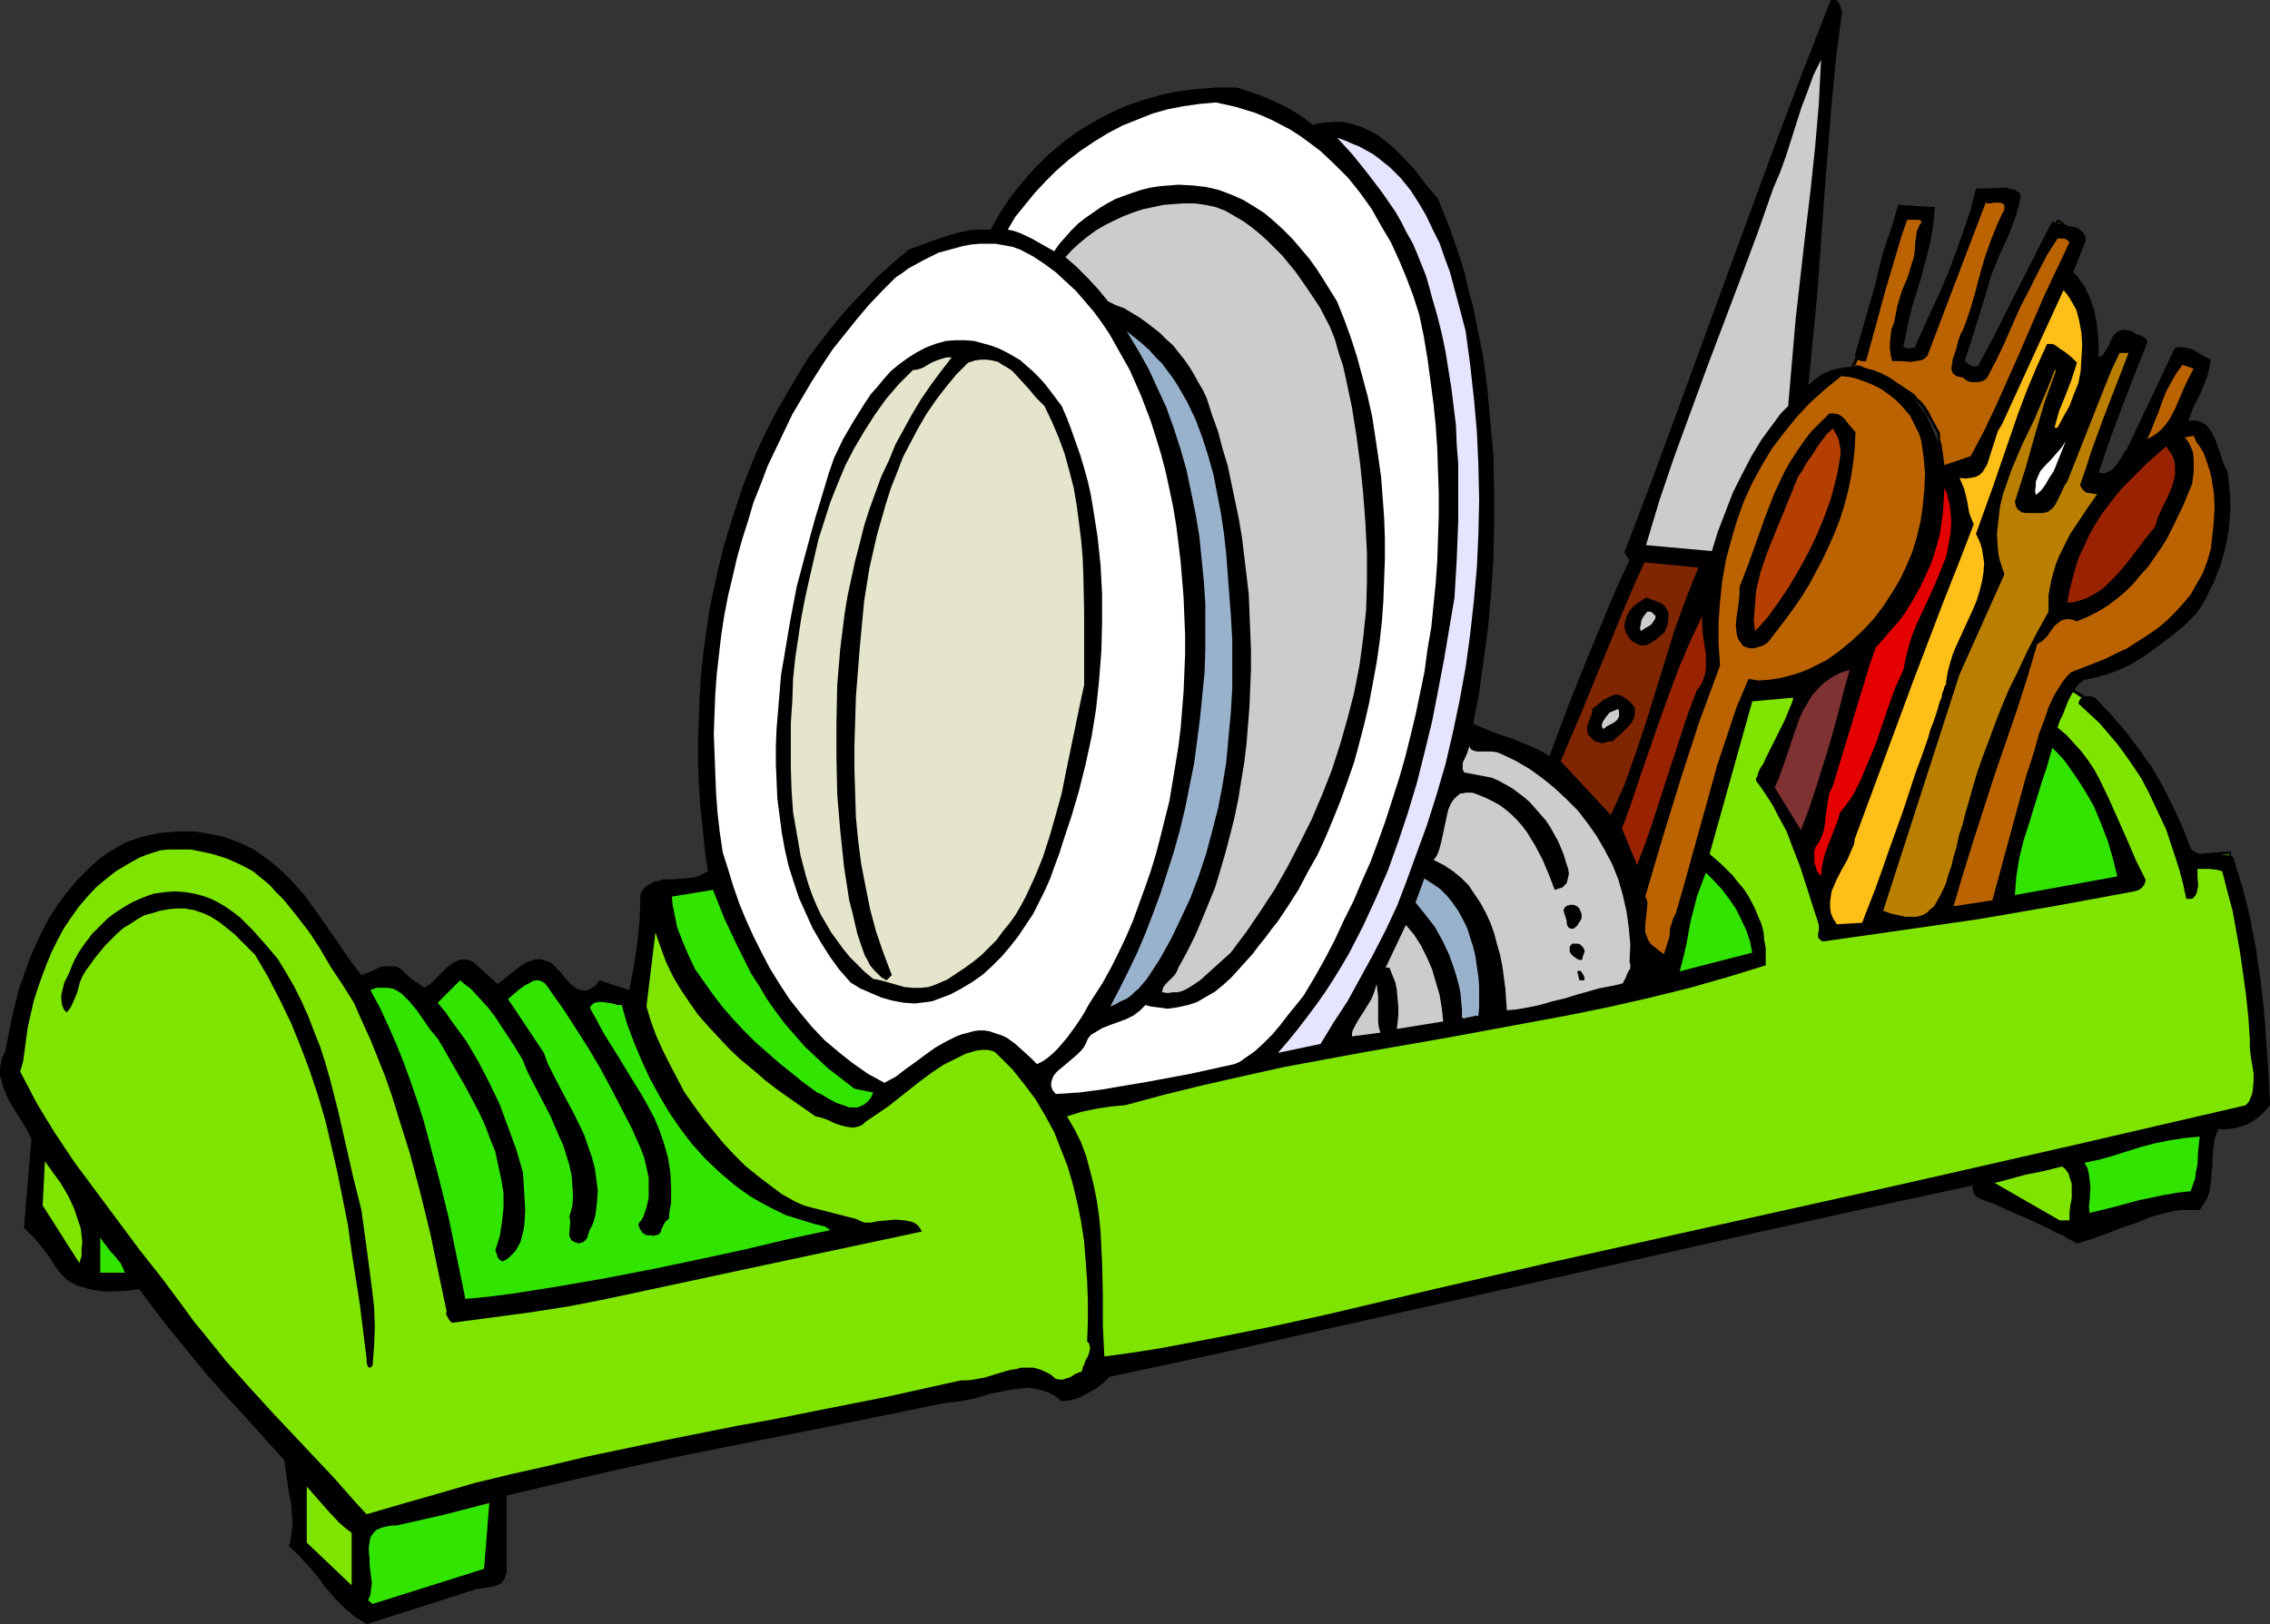
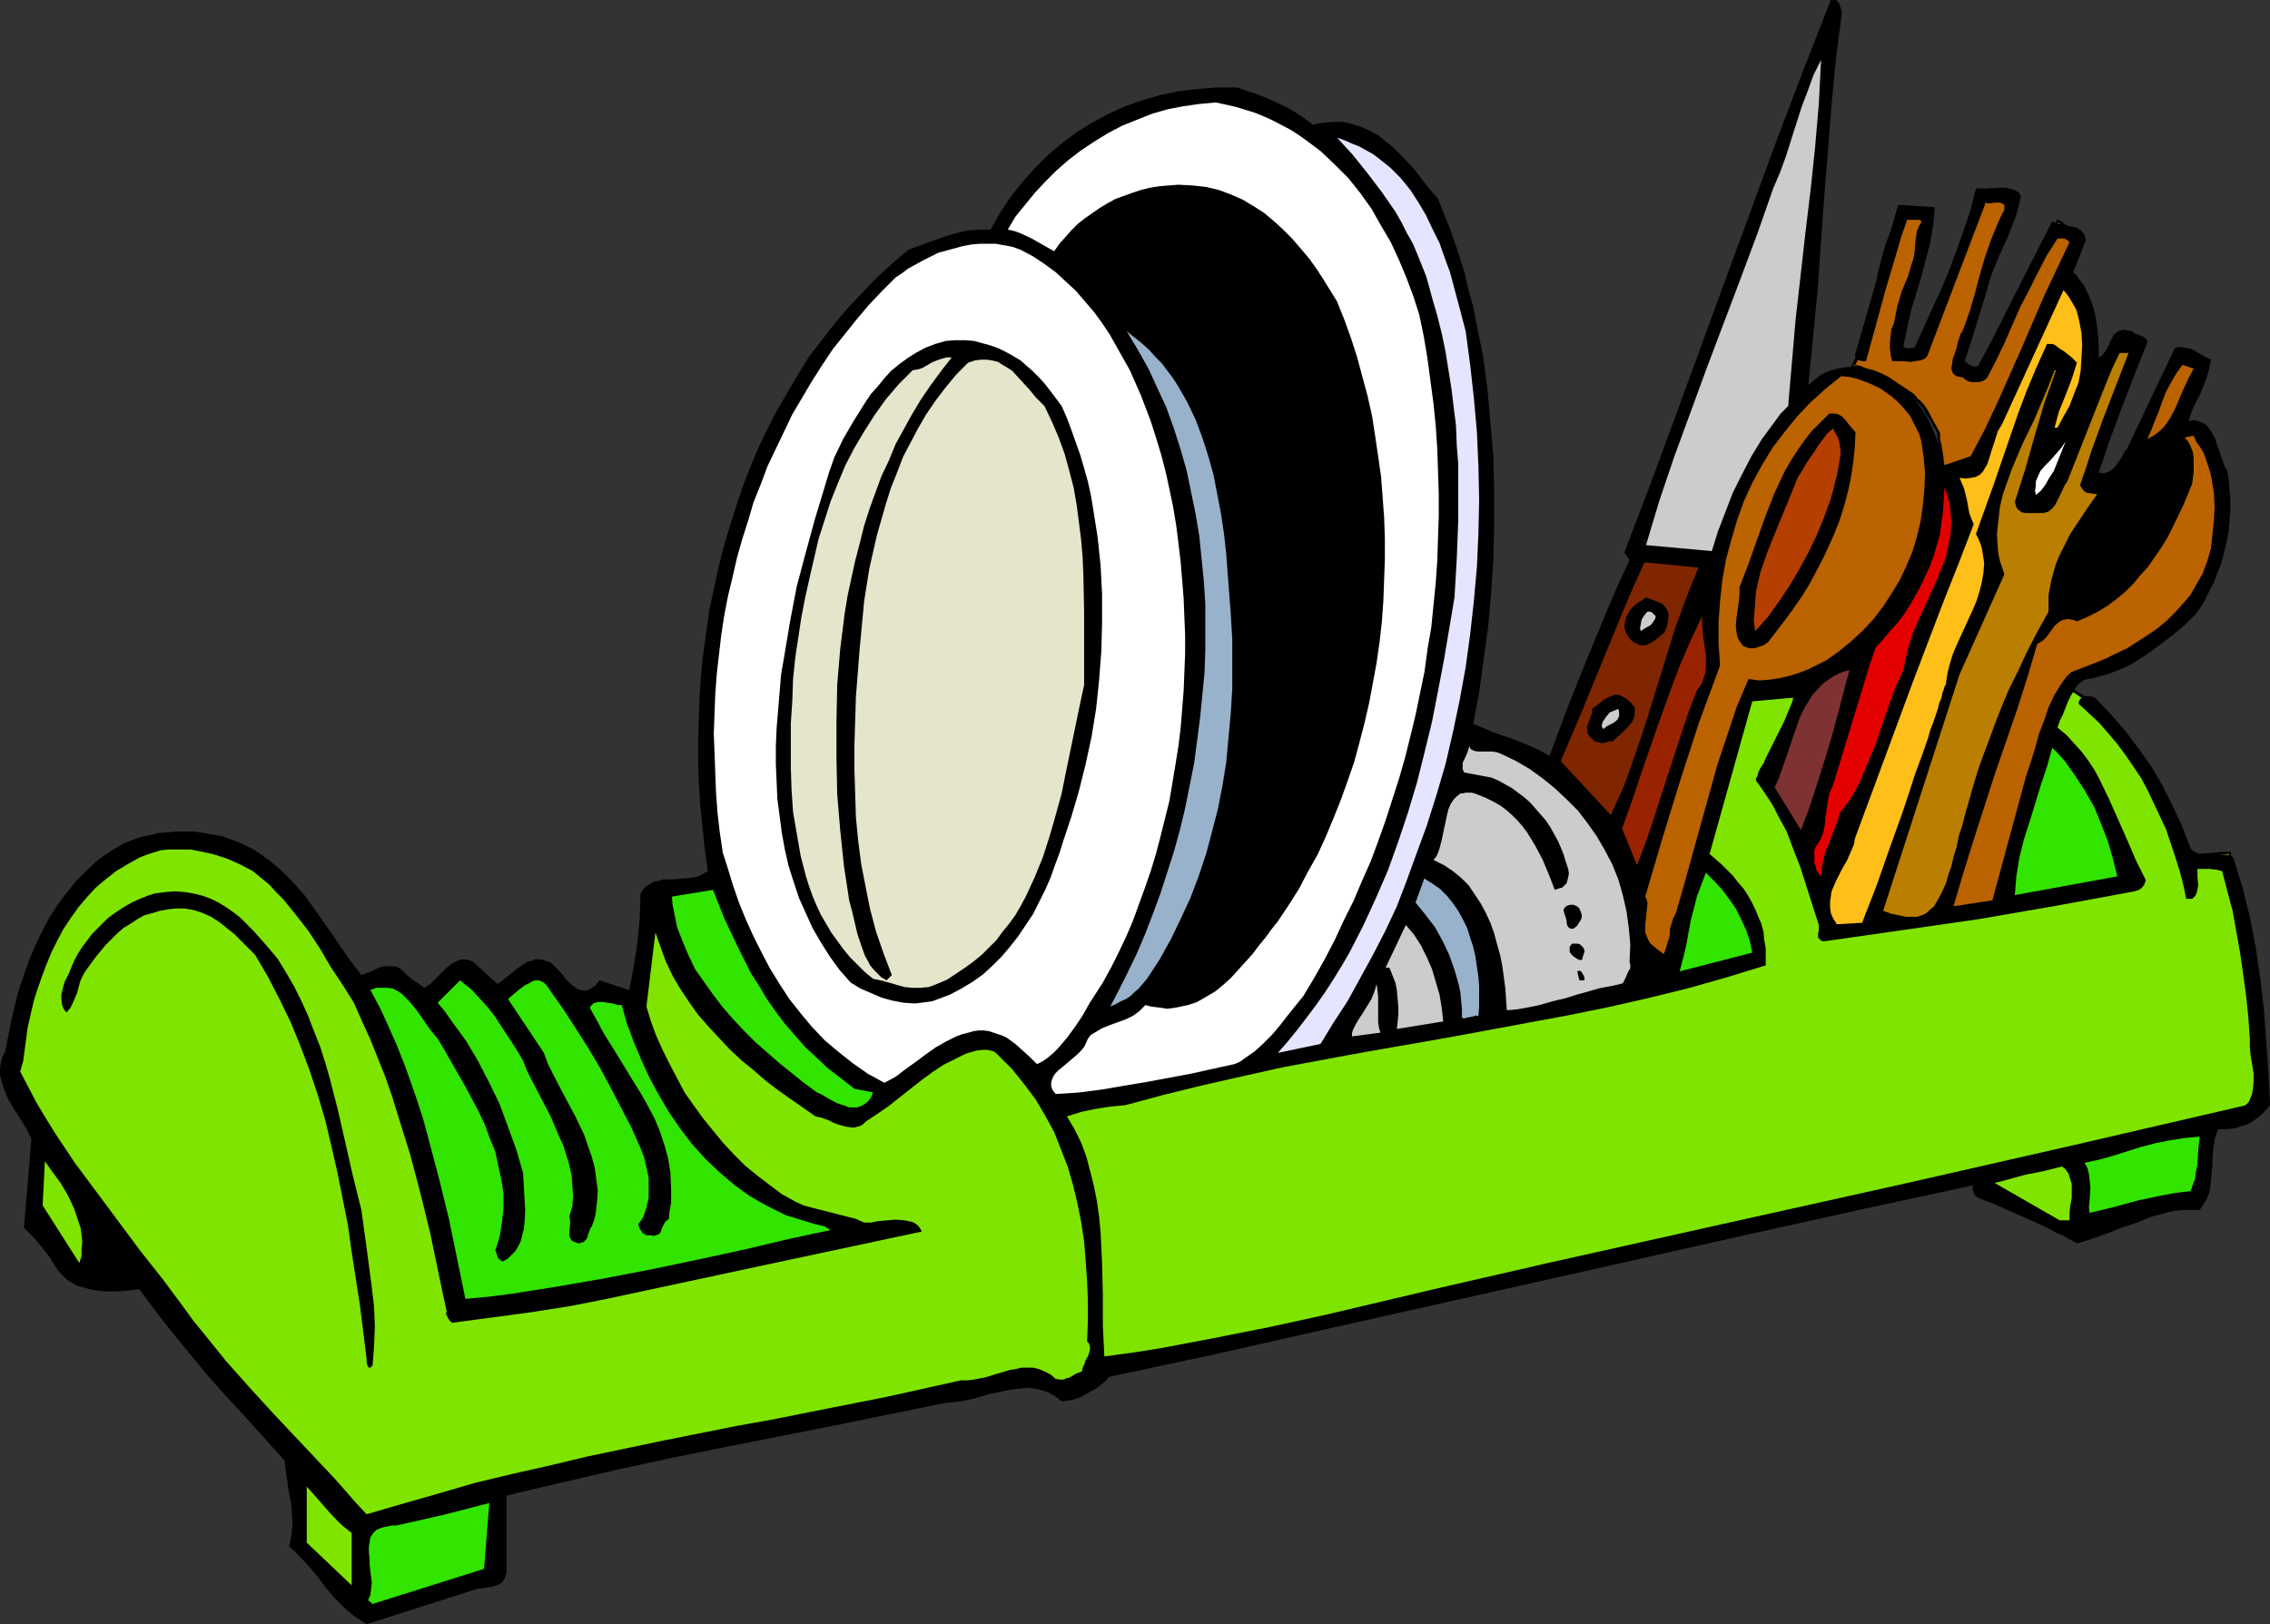
<svg xmlns="http://www.w3.org/2000/svg" xmlns:ns1="http://sodipodi.sourceforge.net/DTD/sodipodi-0.dtd" xmlns:ns2="http://www.inkscape.org/namespaces/inkscape" version="1.0" width="129.724mm" height="92.839mm" id="svg50" ns1:docname="Dishes - Drying.wmf">
  <rect width="100%" height="100%" fill="#333333" stroke="none" />
  <ns1:namedview id="namedview50" pagecolor="#ffffff" bordercolor="#000000" borderopacity="0.25" ns2:showpageshadow="2" ns2:pageopacity="0.0" ns2:pagecheckerboard="0" ns2:deskcolor="#d1d1d1" ns2:document-units="mm" />
  <defs id="defs1">
    <pattern id="WMFhbasepattern" patternUnits="userSpaceOnUse" width="6" height="6" x="0" y="0" />
  </defs>
  <path style="fill:#ba6300;fill-opacity:1;fill-rule:evenodd;stroke:none" d="m 400.283,79.16 1.131,-2.423 0.97,-2.262 0.808,-2.262 0.485,-2.1 0.485,-1.939 0.485,-1.777 0.646,-3.716 0.646,-3.716 0.485,-1.939 0.485,-1.939 0.646,-2.1 0.646,-2.1 0.97,-2.262 1.131,-2.423 h 5.01 v 1.939 l -0.162,1.939 -0.323,1.777 -0.485,1.777 -0.97,3.069 -1.131,3.069 -1.131,3.069 -0.97,3.231 -0.323,1.777 -0.323,1.777 -0.323,1.777 v 2.1 0.808 l 0.323,0.646 0.323,0.646 0.485,0.323 0.646,0.485 0.646,0.323 h 0.646 l 0.808,0.162 0.97,-0.162 0.808,-0.323 0.485,-0.323 0.646,-0.485 0.485,-0.646 0.323,-0.808 0.646,-1.777 0.485,-1.939 0.323,-2.1 0.485,-1.939 0.485,-1.777 1.131,-2.908 0.97,-2.585 1.939,-5.008 0.808,-2.585 0.97,-2.746 1.131,-2.746 0.97,-3.231 h 6.141 v 3.393 l -0.646,2.1 -0.485,1.939 -1.131,3.716 -1.131,3.554 -0.485,2.1 -0.646,2.262 -0.808,2.262 -1.131,2.1 -0.97,2.1 -0.97,1.777 -0.97,1.939 -0.646,1.939 -0.485,2.1 -0.162,1.131 v 1.292 0.485 l 0.162,0.323 0.485,0.485 0.646,0.485 0.485,0.485 h 4.363 l 0.162,-1.454 0.323,-1.131 0.485,-1.292 0.646,-1.131 1.454,-2.1 0.808,-1.131 0.646,-1.292 0.808,-1.616 0.808,-1.454 1.454,-2.908 0.646,-1.454 0.646,-1.131 1.454,-2.746 1.293,-2.585 1.293,-2.908 0.646,-1.454 0.646,-1.616 0.808,-1.777 0.646,-1.777 h 0.323 l 0.323,0.162 0.808,0.646 0.97,0.646 0.485,0.162 0.485,0.162 v 5.493 l -0.485,1.454 -0.485,1.454 -0.97,2.585 -0.808,2.423 -0.808,2.262 -0.97,2.262 -1.131,2.1 -1.293,2.423 -0.646,1.292 -0.808,1.292 -0.646,0.969 -0.646,0.808 -0.646,0.808 -0.485,0.808 -1.131,1.616 -0.485,0.969 -0.485,1.292 -0.485,1.777 -0.646,1.616 -0.97,3.231 -1.131,3.069 -1.131,2.746 -0.646,1.292 -0.808,1.292 -0.97,1.131 -0.97,1.131 -1.131,1.131 -1.293,0.969 -1.616,0.969 -1.616,0.808 h -2.747 l 0.485,-1.292 0.162,-1.292 0.162,-1.131 -0.162,-0.969 -0.323,-2.262 -0.162,-1.131 -0.162,-1.454 -0.808,-1.616 -0.808,-1.454 -0.808,-1.292 -0.808,-1.131 -0.808,-1.131 -0.808,-0.808 -0.808,-0.808 -0.97,-0.646 -2.101,-1.292 -2.262,-1.292 -1.293,-0.646 -1.454,-0.485 -1.616,-0.808 -1.616,-0.808 z" id="path1" />
  <path style="fill:#000000;fill-opacity:1;fill-rule:evenodd;stroke:none" d="m 400.283,78.837 0.323,0.323 1.131,-2.423 0.97,-2.262 0.808,-2.1 v -0.162 l 0.485,-1.939 0.485,-1.939 0.485,-1.939 0.646,-3.716 0.646,-3.716 0.485,-1.939 0.485,-1.939 0.485,-2.1 v 0.162 l 0.808,-2.1 0.97,-2.262 1.131,-2.585 -0.323,0.323 h 5.01 l -0.323,-0.323 v 1.939 l -0.162,1.939 v 0 l -0.323,1.777 -0.485,1.616 -0.97,3.231 v -0.162 l -0.97,3.231 -1.293,3.069 v 0 l -0.97,3.231 -0.323,1.616 -0.323,1.777 v 0.162 l -0.162,1.777 -0.162,2.1 0.162,0.808 0.162,0.808 0.485,0.646 0.485,0.485 0.646,0.323 v 0.162 l 0.646,0.162 0.808,0.162 v 0 l 0.808,0.162 0.97,-0.162 0.808,-0.323 0.646,-0.323 0.646,-0.646 v 0 l 0.485,-0.646 0.485,-0.808 0.646,-1.777 v -0.162 l 0.485,-1.939 0.323,-2.1 0.485,-1.939 0.485,-1.777 v 0 l 0.97,-2.746 1.131,-2.585 1.939,-5.008 0.808,-2.585 0.97,-2.746 0.97,-2.908 1.131,-3.069 -0.323,0.162 h 6.141 l -0.323,-0.323 v 3.393 -0.162 l -0.646,2.262 -0.485,1.939 -1.131,3.716 -1.131,3.554 -0.485,2.1 -0.646,2.1 v 0 l -0.808,2.423 -0.97,1.939 v 0 l -2.101,4.039 -0.808,1.777 h -0.162 l -0.646,1.939 v 0.162 l -0.485,2.1 -0.162,1.131 v 0 1.292 0.485 l 0.323,0.485 0.485,0.485 v 0.162 l 1.131,0.969 4.848,-0.162 0.162,-1.616 v 0.162 l 0.323,-1.292 v 0 l 0.485,-1.131 v 0 l 0.646,-1.131 v 0 l 2.101,-3.231 v 0 l 0.646,-1.292 h 0.162 l 0.808,-1.616 h -0.162 l 0.808,-1.616 2.909,-5.493 1.293,-2.585 1.293,-2.585 h 0.162 l 1.293,-2.908 0.646,-1.616 0.646,-1.454 0.646,-1.777 0.808,-1.777 -0.323,0.162 h 0.162 v 0 l 0.323,0.162 v 0 l 0.808,0.646 0.97,0.646 0.646,0.162 h 0.485 l -0.323,-0.162 v 5.493 -0.162 l -0.485,1.616 -1.454,4.039 -0.808,2.262 -0.808,2.262 -0.97,2.262 -0.97,2.262 v 0 l -1.293,2.262 v 0 l -0.808,1.292 -0.646,1.292 -0.646,0.969 -0.646,0.808 -0.646,0.808 -0.646,0.808 -0.97,1.616 v 0.162 l -0.485,0.969 h -0.162 l -0.323,1.131 -0.646,1.777 -1.616,5.008 -1.131,2.908 -1.131,2.746 h 0.162 l -0.808,1.292 v 0 l -0.808,1.292 -0.808,1.131 -1.131,1.131 h 0.162 l -1.131,0.969 -1.293,0.969 -1.616,0.969 h 0.162 l -1.778,0.808 h 0.162 -2.747 l 0.323,0.485 0.485,-1.454 0.162,-1.292 v 0 l 0.162,-1.131 v 0 l -0.162,-1.131 -0.323,-2.1 -0.323,-1.292 v 0.162 -1.454 l -0.97,-1.777 -0.808,-1.454 v 0 l -0.646,-1.292 -0.808,-1.292 -0.808,-0.969 -0.97,-0.808 v -0.162 l -0.808,-0.808 -0.97,-0.646 -1.939,-1.292 h -0.162 l -2.262,-1.131 v -0.162 l -1.454,-0.485 -1.454,-0.646 -1.454,-0.808 -1.778,-0.808 -1.454,-0.162 -0.485,0.485 1.778,0.323 v 0 l 1.616,0.808 1.616,0.808 1.454,0.485 1.293,0.646 v 0 l 2.424,1.131 h -0.162 l 2.101,1.292 0.808,0.646 0.97,0.808 h -0.162 l 0.97,0.969 0.808,0.969 0.646,1.131 0.808,1.292 v -0.162 l 0.808,1.616 0.97,1.616 -0.162,-0.162 0.162,1.454 v 0 l 0.162,1.292 0.323,2.1 0.162,1.131 v -0.162 l -0.162,1.131 v 0 l -0.162,1.131 v 0 l -0.646,1.777 h 3.394 l 1.616,-0.969 h 0.162 l 1.454,-0.808 1.293,-1.131 1.131,-0.969 v -0.162 l 1.131,-1.131 0.808,-1.131 0.808,-1.292 v 0 l 0.808,-1.292 v 0 l 1.131,-2.746 1.131,-3.069 1.616,-5.008 0.485,-1.777 0.485,-1.131 v 0 l 0.485,-0.969 v 0.162 l 0.97,-1.777 0.646,-0.808 0.646,-0.646 0.646,-0.969 0.646,-0.969 0.646,-1.292 0.808,-1.292 v 0 l 1.293,-2.423 v 0 l 1.131,-2.1 0.97,-2.262 0.808,-2.262 0.808,-2.423 1.454,-4.039 0.485,-1.616 V 49.273 l -0.646,-0.162 v 0 l -0.485,-0.162 v 0.162 l -0.97,-0.646 -0.808,-0.646 v 0 l -0.485,-0.323 h -0.485 l -0.808,2.1 -0.808,1.616 -0.646,1.616 -0.646,1.454 -1.293,2.908 v 0 l -1.293,2.585 -1.293,2.746 -2.909,5.493 -0.808,1.454 v 0 l -0.808,1.616 v 0 l -0.646,1.292 v 0 l -2.101,3.231 v 0 l -0.646,1.131 h -0.162 l -0.485,1.292 v 0 l -0.323,1.292 -0.162,1.454 0.323,-0.323 h -4.363 0.162 l -0.485,-0.323 -0.646,-0.485 h 0.162 l -0.485,-0.485 v 0 l -0.162,-0.323 v 0 -0.485 0.162 -1.292 0.162 l 0.162,-1.292 0.485,-1.939 v 0 l 0.646,-1.939 v 0 l 0.808,-1.939 2.101,-3.877 v 0 l 0.97,-2.1 0.97,-2.423 v 0 l 0.646,-2.262 0.485,-1.939 1.131,-3.554 1.131,-3.716 0.485,-1.939 0.646,-2.262 v -3.716 h -6.787 l -0.97,3.393 -0.97,2.908 -0.97,2.585 -0.97,2.585 -1.939,5.008 -0.97,2.585 -1.131,2.908 v 0 l -0.485,1.939 -0.323,1.939 -0.485,2.1 -0.485,1.939 v -0.162 l -0.485,1.777 v 0 l -0.485,0.646 -0.485,0.808 V 75.283 l -0.485,0.646 v 0 l -0.646,0.323 0.162,-0.162 -0.808,0.323 h 0.162 l -0.97,0.162 -0.808,-0.162 h 0.162 -0.808 0.162 l -0.808,-0.323 h 0.162 l -0.646,-0.323 -0.485,-0.485 0.162,0.162 -0.323,-0.646 v 0 l -0.323,-0.646 v 0.162 -0.808 -2.1 l 0.323,-1.777 v 0 l 0.162,-1.777 0.485,-1.777 0.97,-3.069 v 0 l 1.131,-3.069 1.131,-3.069 v 0 l 0.97,-3.231 0.485,-1.777 0.323,-1.777 v 0 l 0.162,-1.939 v -2.262 h -5.494 l -1.293,2.585 -0.808,2.262 -0.808,2.1 v 0.162 l -0.646,2.1 -0.485,1.939 -0.485,1.777 -0.646,3.716 -0.646,3.716 -0.323,1.939 -0.485,1.939 -0.646,2.1 v -0.162 l -0.808,2.262 -0.97,2.262 -1.293,2.746 z" id="path2" />
  <path style="fill:#7fe500;fill-opacity:1;fill-rule:evenodd;stroke:none" d="m 234.643,300.484 0.485,-0.162 h 0.485 l 0.808,-0.485 0.97,-0.646 0.808,-0.808 0.808,-0.808 0.646,-0.646 0.808,-0.646 0.808,-0.323 3.717,-1.131 3.555,-1.131 3.232,-0.808 3.232,-0.646 3.232,-0.808 3.07,-0.485 6.141,-1.131 6.141,-1.131 3.07,-0.485 3.232,-0.646 3.232,-0.646 3.394,-0.969 3.555,-0.969 3.717,-0.969 5.171,-1.616 5.171,-1.454 5.171,-1.292 5.171,-1.131 10.504,-2.1 10.504,-1.939 10.504,-1.939 10.666,-2.1 5.333,-1.292 5.333,-1.292 5.171,-1.454 5.494,-1.777 2.101,-0.646 2.101,-0.646 1.939,-0.485 1.939,-0.646 3.555,-0.969 3.232,-0.808 3.07,-0.808 3.07,-0.485 5.656,-1.131 5.656,-0.969 2.909,-0.646 3.07,-0.485 3.232,-0.646 3.394,-0.646 3.717,-0.969 1.939,-0.485 2.101,-0.485 2.909,-0.646 2.747,-0.646 2.747,-0.646 2.586,-0.485 5.171,-0.808 4.848,-0.808 5.01,-0.808 5.01,-0.808 2.586,-0.485 2.747,-0.646 2.747,-0.646 2.909,-0.646 2.909,-0.808 2.909,-0.969 2.747,-1.131 1.293,-0.808 1.131,-0.646 1.131,-0.969 1.131,-0.808 0.808,-0.969 0.808,-1.131 0.646,-1.131 0.485,-1.131 0.323,-1.292 0.162,-1.292 v -3.554 l -0.162,-3.231 -0.323,-3.069 -0.485,-2.908 -0.646,-2.746 -0.646,-2.746 -1.454,-5.331 -1.293,-5.331 -0.808,-2.746 -0.485,-2.746 -0.646,-3.069 -0.323,-3.069 -0.323,-3.231 v -3.393 h -1.454 l -1.293,0.162 -2.262,0.162 -2.424,0.323 -1.293,0.162 -1.293,0.323 -0.646,-1.777 -0.485,-1.454 -1.131,-2.746 -1.131,-2.585 -0.97,-2.423 -2.101,-4.847 -1.131,-2.585 -0.646,-1.454 -0.808,-1.454 -0.646,-1.292 -0.646,-1.292 -1.778,-2.423 -2.101,-2.262 -2.101,-2.262 -2.424,-2.1 -2.586,-1.777 -2.424,-1.615 -2.586,-1.292 -1.454,-0.808 -1.454,-0.808 -1.131,-0.485 -1.131,-0.485 -1.939,-0.808 -1.454,-0.646 -1.616,-0.808 -1.939,-0.808 -0.97,-0.485 -1.293,-0.646 -1.293,-0.646 -1.616,-0.808 -1.454,2.262 -1.293,2.1 -1.131,2.262 -1.131,2.1 -1.939,4.362 -1.778,4.2 -1.454,4.2 -1.454,4.2 -1.293,4.039 -1.293,4.039 -1.454,3.877 -1.454,3.716 -1.778,3.716 -0.97,1.777 -1.131,1.777 -1.131,1.615 -1.293,1.777 -1.454,1.616 -1.454,1.615 -1.616,1.616 -1.616,1.616 -1.939,1.454 -1.939,1.454 -0.808,-2.746 -0.646,-2.585 -0.646,-2.423 -0.646,-2.423 -1.131,-4.523 -1.293,-4.362 -1.454,-4.2 -1.454,-4.2 -0.97,-2.262 -0.97,-2.262 -1.131,-2.423 -1.293,-2.423 6.787,-13.409 -2.101,-0.485 -1.939,-0.485 -1.939,-0.808 -1.616,-0.969 -1.616,-0.969 -1.454,-0.969 -1.293,-1.292 -1.454,-1.292 -1.293,-1.292 -1.293,-1.454 -2.424,-3.231 -2.424,-3.231 -2.586,-3.554 -2.101,2.746 -1.778,2.585 -1.778,2.585 -1.778,2.585 -1.454,2.423 -1.293,2.585 -1.293,2.423 -1.131,2.585 -0.97,2.585 -0.97,2.585 -0.646,2.746 -0.485,2.746 -0.485,2.908 -0.323,3.069 -0.323,3.069 v 3.393 l 0.162,1.292 0.323,1.292 0.646,1.292 0.646,1.131 0.808,1.131 0.808,1.131 0.485,1.292 0.646,1.454 v 23.425 0 l -1.131,1.777 -1.293,1.616 -1.293,1.292 -1.454,1.131 -1.454,0.969 -1.616,0.969 -1.778,0.646 -1.778,0.646 -1.778,0.646 -1.939,0.323 -4.04,0.808 -4.04,0.646 -2.262,0.485 -2.101,0.323 h -30.219 l -2.586,0.646 -2.424,0.485 -2.424,0.485 -2.424,0.323 -4.525,0.485 -4.363,0.162 h -4.202 -4.04 -3.878 -3.878 -3.717 l -3.717,0.323 -3.717,0.646 -3.717,0.808 -1.778,0.485 -1.939,0.808 -1.778,0.646 -1.939,0.969 -1.939,1.131 -1.939,1.131 -1.939,1.292 -1.939,1.454 -1.131,0.969 -0.97,0.969 -0.808,0.969 -0.808,1.131 -0.646,1.131 -0.485,1.131 -0.808,2.423 -0.323,1.292 -0.323,1.292 -0.162,2.746 v 2.908 l 0.323,2.908 0.323,2.908 0.646,3.069 1.131,6.3 1.131,6.3 0.323,3.069 0.323,3.069 v 1.939 1.777 4.039 l -0.162,3.877 v 1.939 l 0.162,1.777 0.162,1.777 0.323,1.454 0.646,1.454 0.646,1.131 0.808,0.969 1.131,0.808 0.646,0.162 0.646,0.323 h 0.808 z" id="path3" />
  <path style="fill:#000000;fill-opacity:1;fill-rule:evenodd;stroke:none" d="m 234.643,300.807 0.485,-0.162 0.646,-0.162 0.97,-0.485 0.808,-0.646 0.808,-0.646 v 0 l 1.616,-1.615 h -0.162 l 0.808,-0.646 v 0.162 l 0.808,-0.323 3.555,-1.131 v 0 l 3.555,-1.131 3.394,-0.808 3.232,-0.646 3.232,-0.808 3.07,-0.485 5.979,-1.131 6.141,-1.131 3.07,-0.485 3.232,-0.646 3.394,-0.646 3.232,-0.969 3.555,-0.969 3.717,-1.131 5.171,-1.454 5.171,-1.454 5.171,-1.292 5.171,-1.131 10.504,-2.1 10.504,-1.939 10.504,-1.939 10.666,-2.262 5.333,-1.131 5.333,-1.292 5.333,-1.616 5.333,-1.616 2.101,-0.646 2.101,-0.646 1.939,-0.485 1.939,-0.646 3.555,-0.969 3.232,-0.808 3.232,-0.808 2.909,-0.646 5.656,-0.969 5.656,-0.969 2.909,-0.646 3.07,-0.485 3.232,-0.646 3.394,-0.808 3.878,-0.808 1.939,-0.485 2.101,-0.485 2.909,-0.646 2.747,-0.646 2.747,-0.646 2.586,-0.485 5.01,-0.808 5.01,-0.808 4.848,-0.808 5.01,-0.808 2.586,-0.646 2.747,-0.485 2.747,-0.646 2.909,-0.646 2.909,-0.808 v 0 l 3.07,-0.969 2.747,-1.131 v -0.162 l 1.293,-0.646 v 0 l 1.293,-0.808 0.97,-0.808 1.131,-0.969 v 0 l 0.808,-0.969 0.808,-1.131 0.808,-1.131 v 0 l 0.485,-1.131 v -0.162 l 0.323,-1.131 v -0.162 l 0.162,-1.292 v -3.554 l -0.323,-3.231 -0.162,-3.069 v 0 l -0.485,-2.908 -0.646,-2.908 -0.646,-2.746 -1.454,-5.331 -1.293,-5.331 -0.808,-2.585 -0.485,-2.908 -0.646,-2.908 -0.323,-3.069 v 0 l -0.323,-3.231 v -3.716 h -1.778 l -1.293,0.162 v 0 l -2.424,0.162 -2.262,0.323 -1.293,0.323 -1.454,0.162 0.485,0.162 -0.646,-1.616 -0.646,-1.454 -0.97,-2.908 -1.131,-2.585 -0.97,-2.423 -2.101,-4.847 -1.131,-2.585 h -0.162 l -0.646,-1.292 h 0.162 l -0.808,-1.454 v 0 l -0.646,-1.292 -0.808,-1.292 v -0.162 l -1.778,-2.423 -1.939,-2.423 v 0 l -2.262,-2.262 v 0 l -2.424,-1.939 -2.424,-1.777 -2.586,-1.615 v 0 l -2.586,-1.454 -2.909,-1.454 v 0 l -1.293,-0.646 -0.97,-0.485 -1.939,-0.808 -1.616,-0.646 -1.454,-0.808 -1.939,-0.808 -1.131,-0.485 -1.131,-0.646 v 0.162 l -3.232,-1.615 -1.454,2.423 -1.293,2.1 v 0.162 l -1.293,2.1 -1.131,2.262 v 0 l -1.939,4.2 -1.778,4.362 -1.454,4.2 -1.454,4.039 -1.293,4.039 -1.293,4.039 -1.293,3.877 -1.616,3.716 -1.778,3.716 v 0 l -0.97,1.777 v 0 l -1.131,1.777 -1.131,1.615 -1.293,1.777 -1.293,1.616 -1.454,1.615 v 0 l -1.616,1.616 v 0 l -1.616,1.454 -1.939,1.616 -2.101,1.454 0.485,0.162 -0.646,-2.746 -0.646,-2.585 -0.646,-2.423 -0.646,-2.423 -1.131,-4.523 -1.293,-4.362 v 0 l -1.454,-4.2 -1.616,-4.362 -0.808,-2.262 -0.97,-2.262 -1.131,-2.262 v 0 l -1.293,-2.423 v 0.162 l 6.949,-13.732 -2.586,-0.485 -1.939,-0.646 v 0 l -1.778,-0.808 v 0.162 l -1.616,-0.969 v 0 l -1.616,-0.969 -1.454,-1.131 -1.293,-1.131 -1.454,-1.292 h 0.162 l -1.293,-1.292 -1.293,-1.454 -2.424,-3.231 -2.424,-3.393 -2.909,-3.716 -2.262,3.069 -1.939,2.585 -1.778,2.585 -1.616,2.585 -1.616,2.423 v 0 l -1.293,2.585 -1.293,2.423 v 0 l -1.131,2.585 -0.97,2.585 -0.808,2.746 v 0 l -0.808,2.746 -0.485,2.746 -0.485,2.908 -0.323,3.069 v 0 l -0.162,3.069 -0.162,3.393 0.162,1.454 0.485,1.292 0.485,1.131 v 0.162 l 0.808,1.131 0.646,1.131 0.808,1.131 v 0 l 0.485,1.292 0.646,1.454 v -0.162 23.425 -0.162 l -1.131,1.777 -1.131,1.454 v 0 l -1.454,1.292 h 0.162 l -1.454,1.292 -1.454,0.969 v 0 l -1.616,0.808 v 0 l 0.323,0.646 v -0.162 l 1.616,-0.808 v 0 l 1.454,-0.969 1.454,-1.292 h 0.162 l 1.293,-1.292 v 0 l 1.131,-1.616 1.293,-1.939 v -23.586 l -0.646,-1.454 -0.646,-1.292 v 0 l -0.808,-1.131 -0.646,-1.131 -0.808,-1.292 0.162,0.162 -0.646,-1.131 -0.323,-1.292 v 0 l -0.162,-1.292 v -3.393 l 0.162,-3.069 v 0 l 0.485,-2.908 0.323,-2.908 0.646,-2.746 0.646,-2.746 v 0 l 0.97,-2.585 0.97,-2.585 1.131,-2.585 v 0 l 1.131,-2.585 1.293,-2.423 v 0 l 1.616,-2.423 1.616,-2.585 1.778,-2.585 1.939,-2.585 1.939,-2.746 h -0.485 l 2.747,3.554 2.424,3.393 2.424,3.069 1.293,1.454 1.293,1.454 v 0 l 1.293,1.292 1.454,1.131 1.454,1.131 1.616,0.969 v 0 l 1.778,0.969 v 0 l 1.778,0.808 v 0 l 1.939,0.485 2.262,0.485 -0.162,-0.323 -6.787,13.409 1.293,2.585 h -0.162 l 1.131,2.423 0.97,2.262 0.97,2.262 1.616,4.2 1.293,4.2 v 0 l 1.293,4.362 1.131,4.523 0.646,2.262 0.646,2.585 0.646,2.585 0.808,3.231 2.424,-1.777 1.939,-1.615 1.616,-1.454 h 0.162 l 1.616,-1.616 v -0.162 l 1.454,-1.615 1.293,-1.616 1.293,-1.777 1.131,-1.615 1.131,-1.777 v -0.162 l 0.97,-1.777 v 0 l 1.778,-3.554 1.616,-3.877 1.454,-3.877 1.293,-3.877 1.293,-4.039 1.454,-4.2 1.454,-4.2 1.778,-4.2 1.939,-4.362 h -0.162 l 1.131,-2.262 1.293,-2.1 v 0.162 l 1.293,-2.262 1.293,-2.262 -0.323,0.162 2.909,1.454 v 0 l 1.293,0.646 1.131,0.485 1.778,0.808 1.616,0.646 1.616,0.808 1.778,0.808 1.131,0.485 1.131,0.485 v 0 l 3.07,1.454 2.424,1.454 v 0 l 2.424,1.615 2.586,1.777 2.424,1.939 h -0.162 l 2.262,2.262 v 0 l 1.939,2.262 1.778,2.585 v -0.162 l 0.808,1.292 0.646,1.292 v 0 l 0.646,1.454 v 0 l 0.646,1.292 v 0 l 1.131,2.746 2.101,4.847 0.97,2.262 1.131,2.585 1.131,2.908 0.485,1.454 0.808,1.939 1.616,-0.323 1.293,-0.162 2.262,-0.323 2.424,-0.323 h -0.162 1.293 1.454 l -0.323,-0.323 v 3.393 l 0.323,3.231 v 0 l 0.323,3.231 0.646,2.908 0.646,2.746 0.646,2.746 1.293,5.331 1.616,5.331 0.485,2.746 0.646,2.908 0.485,2.908 v -0.162 l 0.323,3.069 0.162,3.231 v 3.554 l -0.162,1.292 v 0 l -0.323,1.131 v 0 l -0.485,1.292 0.162,-0.162 -0.808,1.131 -0.808,0.969 -0.808,1.131 0.162,-0.162 -1.131,0.969 -1.131,0.808 -1.131,0.808 v 0 l -1.293,0.646 v 0 l -2.747,1.131 -2.909,0.969 v 0 l -2.909,0.808 -2.909,0.646 -2.747,0.646 -2.586,0.646 -2.747,0.485 -5.01,0.808 -4.848,0.808 -5.01,0.808 -5.01,0.969 -2.586,0.485 -2.747,0.485 -2.747,0.646 -2.909,0.646 -2.101,0.485 -1.939,0.485 -3.878,0.969 -3.394,0.646 -3.232,0.646 -3.07,0.485 -2.909,0.646 -5.656,0.969 -5.494,1.131 -3.07,0.485 -3.07,0.808 -3.394,0.808 -3.555,0.969 -1.778,0.646 -2.101,0.646 -1.939,0.485 -2.262,0.646 -5.333,1.777 -5.333,1.454 -5.333,1.292 -5.333,1.292 -10.666,2.1 -10.504,1.939 -10.504,1.939 -10.342,2.1 -5.333,1.292 -5.01,1.131 -5.333,1.454 -5.01,1.616 -3.717,0.969 -3.555,1.131 -3.394,0.808 -3.394,0.646 -3.07,0.646 -3.232,0.646 -5.979,0.969 -6.141,1.131 -3.07,0.646 -3.232,0.646 -3.232,0.646 -3.394,0.969 -3.555,0.969 v 0 l -3.717,1.131 -0.808,0.323 -0.808,0.646 v 0 l -1.616,1.615 h 0.162 l -0.808,0.646 -0.97,0.646 h 0.162 l -0.97,0.485 v 0 h -0.485 l -0.485,0.162 h 0.162 z" id="path4" />
  <path style="fill:#000000;fill-opacity:1;fill-rule:evenodd;stroke:none" d="m 344.692,215.185 -1.616,0.646 -1.778,0.646 v 0 l -1.778,0.646 -1.939,0.323 -4.04,0.808 -4.202,0.646 -2.101,0.485 -2.262,0.323 h 0.162 -30.381 l -2.424,0.646 -2.586,0.485 -2.262,0.485 -2.424,0.323 v 0 l -4.525,0.485 -4.363,0.162 -4.202,0.162 h -4.04 l -3.878,-0.162 h -3.878 l -3.717,0.162 -3.717,0.162 v 0 l -3.717,0.646 -3.717,0.808 -1.778,0.646 h -0.162 l -1.939,0.646 -1.778,0.808 -1.939,0.808 v 0.162 l -1.778,0.969 h -0.162 l -1.939,1.131 -1.939,1.454 -1.939,1.454 -1.131,0.808 v 0 l -0.97,0.969 v 0.162 l -0.97,0.969 -0.646,1.131 -0.646,0.969 -0.162,0.162 -0.485,1.131 -0.808,2.423 v 0.162 l -0.323,1.131 -0.162,1.454 v 0 l -0.323,2.746 v 2.908 l 0.323,2.908 v 0 l 0.323,3.069 0.646,3.069 1.131,6.3 1.131,6.3 0.323,3.069 v -0.162 l 0.323,3.069 0.162,1.939 v 1.777 l -0.162,4.039 -0.162,3.877 v 1.939 l 0.162,1.777 v 0 l 0.162,1.777 0.485,1.454 v 0.162 l 0.485,1.454 v 0 l 0.646,1.131 0.97,1.131 1.131,0.646 0.646,0.323 h 0.162 l 0.646,0.162 0.808,0.162 v 0 l 0.97,0.162 v -0.646 l -0.97,-0.162 h 0.162 -0.808 l -0.808,-0.162 h 0.162 l -0.646,-0.323 v 0 l -1.131,-0.646 h 0.162 l -0.97,-0.969 v 0.162 l -0.646,-1.292 v 0 l -0.485,-1.454 v 0.162 l -0.323,-1.616 -0.162,-1.615 v 0 l -0.162,-1.777 v -1.939 l 0.162,-3.877 v -4.039 -1.777 -1.939 l -0.323,-3.069 v 0 l -0.485,-3.069 -0.97,-6.3 -1.293,-6.3 -0.485,-3.069 -0.323,-3.069 v 0.162 l -0.323,-2.908 v -2.908 l 0.162,-2.746 v 0.162 l 0.323,-1.454 0.162,-1.292 v 0.162 l 0.97,-2.423 0.485,-1.292 v 0.162 l 0.646,-1.131 0.646,-1.131 0.97,-0.969 v 0 l 0.97,-0.969 h -0.162 l 1.131,-0.808 1.939,-1.454 1.939,-1.454 2.101,-1.131 h -0.162 l 1.939,-0.969 v 0 l 1.939,-0.969 1.778,-0.808 1.939,-0.646 h -0.162 l 1.939,-0.485 3.555,-0.808 3.717,-0.646 v 0 l 3.717,-0.323 h 3.717 3.878 3.878 4.04 4.202 l 4.363,-0.323 4.525,-0.323 h 0.162 l 2.262,-0.323 2.424,-0.485 2.586,-0.646 2.424,-0.485 v 0 h 30.219 v 0 l 2.262,-0.485 2.101,-0.323 4.202,-0.646 4.04,-0.808 1.778,-0.485 1.939,-0.485 v 0 l 1.778,-0.646 1.778,-0.646 z" id="path5" />
  <path style="fill:#000000;fill-opacity:1;fill-rule:evenodd;stroke:none" d="m 397.859,2.585 -1.293,9.855 -0.97,10.178 -0.808,10.178 -0.808,10.178 -1.454,20.355 -0.97,10.016 -0.97,9.855 1.293,-1.131 1.454,-1.131 1.778,-0.808 1.778,-0.485 1.939,-0.323 1.939,-0.162 1.939,0.323 1.939,0.485 1.616,0.646 1.616,0.808 1.454,0.969 1.293,0.969 1.293,1.131 1.131,1.131 0.97,1.292 0.97,1.292 0.97,1.454 0.808,1.454 1.293,3.069 1.131,3.069 0.808,3.231 5.656,-1.939 2.909,-5.493 2.747,-5.816 2.586,-5.816 2.586,-5.816 5.01,-11.632 2.747,-5.816 2.747,-5.816 -0.323,-0.323 -0.162,-0.162 -0.646,-0.323 h -1.454 l -2.262,3.554 -1.939,3.716 -1.939,3.877 -1.939,3.716 -3.394,7.754 -1.778,3.716 -1.939,3.716 -0.485,0.485 -0.646,0.323 -0.808,0.162 h -0.646 -0.808 l -0.646,-0.162 -0.646,-0.323 -0.485,-0.485 -0.808,-0.162 -0.646,-0.162 -0.485,-0.323 -0.323,-0.323 -0.162,-0.485 -0.162,-0.485 0.162,-0.969 0.162,-1.131 0.808,-2.262 0.162,-0.808 1.454,-3.716 1.293,-3.716 1.131,-3.877 0.97,-3.716 1.131,-3.877 1.293,-3.716 1.454,-3.554 0.808,-1.777 0.97,-1.777 -0.323,-0.485 -0.485,-0.323 -0.485,-0.162 h -1.293 l -0.646,0.162 h -0.646 l -0.485,-0.162 -12.605,33.118 -0.646,0.646 -0.808,0.323 -1.131,0.162 -0.97,0.162 -1.939,-0.162 h -1.131 -0.97 l -0.323,-1.292 -0.162,-1.454 v -1.454 l 0.323,-2.746 0.485,-1.131 0.808,-2.746 0.97,-2.585 0.97,-2.585 0.808,-2.585 0.323,-1.292 0.162,-1.454 0.323,-1.131 0.162,-1.131 0.162,-2.262 0.162,-1.131 0.162,-1.131 0.485,-1.131 0.646,-0.969 -0.323,-0.162 -0.323,-0.162 h -0.808 -0.97 -0.808 l -1.293,3.716 -1.131,3.877 -2.262,7.593 -2.101,7.754 -2.101,7.593 h -0.808 l -0.646,-0.162 -0.323,-0.162 -0.323,-0.162 -0.162,-0.323 -0.162,-0.323 9.373,-32.633 7.918,0.485 -0.162,1.777 -0.162,1.939 -0.646,3.877 -0.97,3.716 -0.97,3.716 -2.262,7.431 -0.808,3.716 -0.808,3.877 0.162,0.162 0.323,0.162 0.646,0.162 0.646,-0.162 h 0.646 l 3.717,-8.239 1.939,-4.2 1.778,-4.2 1.616,-4.362 1.616,-4.523 1.454,-4.362 1.131,-4.523 h 1.131 1.293 l 2.747,-0.162 h 1.293 l 1.293,0.323 0.646,0.162 0.485,0.323 0.485,0.323 0.323,0.646 -0.485,2.262 -0.646,2.262 -0.808,2.1 -0.808,2.1 -1.939,4.2 -1.778,4.362 -1.293,4.523 -1.454,4.685 -1.454,4.685 -1.454,4.523 0.808,0.646 0.97,0.485 h 0.485 0.323 l 0.323,-0.162 0.323,-0.646 1.939,-3.554 1.939,-3.716 3.878,-7.754 4.04,-7.916 1.939,-3.877 1.939,-3.716 0.97,0.485 1.131,0.162 1.131,0.323 1.131,0.162 1.131,0.323 0.808,0.646 0.323,0.323 0.323,0.485 0.162,0.485 0.162,0.646 -2.747,6.947 0.808,0.808 0.646,0.969 0.808,0.969 0.485,0.969 0.97,2.1 0.808,2.423 0.485,2.423 0.323,2.585 0.162,2.585 v 2.585 l 0.646,-0.323 0.323,-0.323 0.323,-0.485 0.323,-0.485 0.646,-1.131 0.162,-0.646 0.323,-0.485 0.485,-0.969 0.485,-0.485 0.485,-0.323 0.485,-0.162 0.808,-0.162 0.808,0.162 0.97,0.162 0.485,0.485 0.485,0.162 0.485,0.162 0.485,0.162 0.323,0.162 0.485,0.323 0.323,0.323 0.162,0.646 -2.747,6.947 -2.747,7.108 -2.586,6.947 -2.424,7.108 0.646,0.162 h 0.485 l 0.485,-0.162 0.485,-0.162 0.808,-0.485 0.808,-0.808 1.293,-1.939 0.485,-0.969 0.646,-0.808 10.342,-21.809 1.131,-0.162 0.97,0.162 0.97,0.162 0.97,0.323 1.778,1.131 1.939,0.969 -0.323,1.777 -0.485,1.777 -0.646,1.777 -0.646,1.616 -1.616,3.231 -0.646,1.616 -0.485,1.454 1.131,-0.162 0.97,0.162 0.808,0.323 0.646,0.323 0.646,0.646 0.485,0.646 0.485,0.808 0.485,0.808 0.646,1.939 0.323,0.808 0.323,0.969 0.646,1.939 0.323,0.808 0.485,0.808 0.323,2.1 0.162,2.1 0.162,2.1 v 2.1 l -0.162,2.1 -0.162,2.1 -0.323,1.939 -0.485,2.1 -0.485,1.939 -0.485,1.777 -0.808,1.939 -0.646,1.777 -0.97,1.777 -0.808,1.777 -0.97,1.616 -1.131,1.615 -2.424,2.423 -2.747,2.262 -2.747,2.1 -2.909,2.1 -3.07,1.939 -1.616,0.808 -1.616,0.646 -1.616,0.646 -1.778,0.485 -1.778,0.485 -1.778,0.323 -1.293,0.969 -0.808,1.131 -0.808,1.292 -0.646,1.292 -1.131,2.908 -0.646,1.292 -0.485,1.454 1.939,1.615 1.616,1.777 1.616,1.777 1.454,1.939 1.293,1.939 1.131,2.1 2.101,4.362 1.939,4.362 1.939,4.362 1.939,4.523 2.101,4.2 -0.323,0.969 -0.485,0.646 -0.646,0.485 -0.97,0.323 -16.645,3.069 -16.806,2.908 -16.806,2.423 -16.968,2.423 -0.485,-0.162 -0.162,-0.162 -0.485,-0.485 v -0.485 -0.485 l 0.162,-0.646 v -0.485 -0.646 l -0.162,-0.485 -1.293,-4.039 -1.293,-4.039 -1.293,-4.039 -1.454,-3.716 -1.454,-3.877 -1.939,-3.554 -0.97,-1.939 -1.131,-1.777 -1.293,-1.939 -1.293,-1.777 v -0.485 l 0.323,-0.485 0.162,-0.808 0.485,-0.969 0.646,-0.969 0.485,-1.131 1.293,-2.585 2.747,-5.493 1.131,-2.746 0.485,-1.131 0.323,-1.131 -8.888,0.808 -9.211,32.956 2.586,2.262 2.424,2.423 1.131,1.454 1.131,1.292 0.97,1.454 0.808,1.454 0.808,1.616 0.646,1.616 0.646,1.454 0.485,1.777 0.162,1.777 0.323,1.777 v 1.939 1.777 l -8.403,2.585 -8.565,2.423 -8.565,2.1 -8.565,1.939 -8.726,1.777 -8.726,1.615 -17.453,3.231 -17.614,3.069 -17.453,3.231 -8.726,1.939 -8.565,1.939 -8.565,2.1 -8.403,2.262 -1.778,0.162 -1.616,0.162 -3.07,0.485 -3.07,0.646 -3.07,0.969 1.616,2.746 1.454,2.908 1.131,3.069 0.808,3.069 0.808,3.231 0.646,3.231 0.485,3.393 0.323,3.393 0.323,6.785 0.162,6.785 v 6.624 l 0.323,6.624 5.979,-0.808 6.141,-0.969 11.958,-2.262 12.12,-2.423 11.797,-2.585 23.917,-5.654 11.958,-2.746 11.958,-2.746 37.653,-8.401 37.814,-8.401 37.653,-8.562 37.653,-8.724 0.646,-0.808 0.323,-0.808 0.323,-0.808 0.162,-0.969 0.162,-1.616 v -1.939 l -0.323,-1.939 -0.323,-1.939 -0.162,-1.777 v -1.777 l -0.323,-4.685 -0.485,-4.685 -0.646,-4.685 -0.646,-4.523 -0.808,-4.523 -0.808,-4.523 -1.131,-4.2 -1.131,-4.362 -0.646,-0.162 -0.646,-0.162 -1.454,-0.162 h -1.454 -1.131 v 0.808 0.969 l 0.162,1.777 -0.162,0.808 -0.162,0.808 -0.323,0.646 -0.646,0.646 h -1.293 l -0.646,-3.069 -0.808,-3.069 -0.97,-3.069 -0.97,-2.908 -0.97,-2.908 -1.293,-2.746 -1.293,-2.746 -1.293,-2.746 -1.454,-2.746 -1.616,-2.423 -1.778,-2.585 -1.778,-2.423 -1.939,-2.262 -1.939,-2.262 -2.262,-2.1 -2.262,-2.1 0.162,-0.646 0.323,-0.485 0.485,-0.323 0.485,-0.162 h 0.485 0.646 l 0.97,0.323 3.394,3.554 3.232,3.716 2.909,3.877 2.747,3.877 2.424,4.2 2.101,4.2 2.101,4.523 1.778,4.685 0.323,0.323 0.485,0.323 1.131,0.485 h 1.293 2.424 l 1.293,0.162 1.131,0.162 0.646,0.162 0.485,0.323 0.97,3.231 0.97,3.069 1.616,6.462 1.293,6.785 0.97,6.624 0.808,6.947 0.485,6.785 0.485,6.785 0.323,6.785 -0.97,1.131 -1.131,1.131 -1.293,0.969 -1.293,0.808 -1.454,0.485 -1.616,0.485 -1.616,0.162 h -1.778 l -0.485,1.131 -0.323,0.969 -0.323,2.262 -0.162,2.262 v 1.292 l -0.162,1.131 -0.162,2.262 -0.323,2.262 -0.323,0.969 -0.485,0.969 -0.646,0.969 -0.646,0.969 h -1.778 -1.616 l -1.778,0.162 -1.616,0.323 -3.555,0.969 -3.232,1.292 -3.394,1.131 -3.232,1.292 -3.232,1.131 -3.07,0.969 -0.162,-0.162 -0.323,-0.162 -0.646,-0.323 -0.97,-0.485 -0.97,-0.646 -1.293,-0.485 -1.454,-0.808 -1.616,-0.808 -3.232,-1.454 -3.717,-1.616 -3.555,-1.616 -1.778,-0.646 -1.616,-0.646 -0.646,-0.485 -0.323,-0.485 -0.162,-0.646 -0.162,-0.646 0.323,-0.485 -23.27,5.008 -23.432,5.17 -46.702,10.501 -46.864,10.501 -23.594,5.331 -23.432,5.008 -1.131,0.969 -0.97,0.969 -1.131,0.969 -1.131,0.646 -1.131,0.646 -1.293,0.485 -1.454,0.323 -1.454,0.162 -1.454,-1.131 -1.454,-0.808 -1.454,-0.485 -1.616,-0.323 -1.454,-0.162 -1.616,0.162 -1.616,0.162 -1.616,0.323 -1.616,0.323 -1.616,0.323 -3.232,0.969 -3.07,0.646 -1.616,0.162 -1.616,0.162 -23.755,4.847 -23.755,4.685 -11.958,2.423 -11.958,2.585 -11.797,2.746 -11.635,2.746 v 15.832 0.646 l -0.162,0.646 -0.162,0.485 -0.162,0.485 -0.646,0.808 -0.97,0.485 -0.97,0.323 -1.131,0.162 -1.131,0.162 -1.131,0.162 -23.755,7.593 -1.293,-0.808 -1.293,-0.808 -1.131,-0.969 -1.131,-0.969 -2.101,-2.1 -1.939,-2.262 -1.778,-2.423 -1.939,-2.262 -1.939,-2.1 -1.131,-1.131 -1.131,-0.969 0.323,-1.131 0.162,-1.292 0.323,-2.262 -0.162,-2.262 -0.162,-2.262 -0.485,-2.423 -0.323,-2.262 -0.323,-2.262 -0.323,-2.423 -4.363,-4.847 -4.202,-4.685 -4.04,-4.362 -4.04,-4.523 -3.717,-4.523 -3.717,-4.523 -3.555,-4.523 -3.717,-5.008 -2.424,0.323 -2.586,0.162 h -2.586 l -2.586,-0.323 -1.131,-0.323 -1.131,-0.323 -1.131,-0.323 -1.131,-0.646 -0.97,-0.646 -0.808,-0.808 -0.808,-0.808 -0.808,-1.131 -1.293,-2.1 -1.616,-2.1 -1.778,-2.1 -0.97,-0.969 L 5.171,265.266 6.787,246.042 5.656,243.78 4.363,241.68 2.909,239.418 1.616,237.156 1.131,235.864 0.646,234.733 0.323,233.441 0,232.31 v -1.292 l 0.162,-1.292 0.323,-1.292 0.646,-1.292 0.646,-3.231 0.646,-3.393 0.808,-3.393 0.808,-3.231 1.131,-3.231 1.131,-3.231 1.293,-3.069 1.454,-3.069 1.616,-3.069 1.778,-2.746 1.939,-2.585 2.101,-2.585 2.262,-2.262 2.424,-2.262 2.747,-1.939 3.07,-1.777 1.778,-0.646 1.778,-0.646 1.778,-0.323 1.939,-0.485 1.939,-0.162 1.939,-0.162 h 1.939 1.939 l 2.101,0.323 1.778,0.323 1.939,0.323 1.778,0.646 1.778,0.646 1.778,0.808 1.616,0.808 1.454,0.969 1.778,1.292 1.616,1.292 1.616,1.454 1.454,1.454 2.909,3.231 2.586,3.554 4.848,6.947 2.424,3.554 2.586,3.393 2.101,-0.808 2.101,-0.969 1.293,-0.162 h 0.97 l 1.293,0.162 0.485,0.323 0.485,0.323 1.131,1.131 1.131,0.969 1.293,0.808 1.293,0.969 1.293,-0.808 1.131,-1.131 1.293,-1.292 1.131,-1.131 1.293,-0.969 0.646,-0.323 0.646,-0.323 0.646,-0.162 h 0.808 l 0.808,0.162 0.808,0.323 5.333,4.847 1.293,-0.969 2.586,-2.1 1.293,-0.969 1.293,-0.808 0.808,-0.162 0.646,-0.323 h 0.808 0.808 l 0.808,0.323 0.808,0.162 0.646,0.485 0.485,0.485 1.293,1.292 1.131,1.454 1.293,1.292 0.646,0.485 0.646,0.485 0.808,0.162 0.808,0.162 0.646,-0.162 0.808,-0.485 0.808,-0.485 0.808,-1.131 6.464,2.1 0.97,-5.008 0.808,-5.331 0.485,-5.17 0.162,-5.331 0.646,-0.969 0.646,-0.646 0.808,-0.485 0.808,-0.485 0.97,-0.162 0.97,-0.323 h 1.939 l 2.101,-0.162 1.939,-0.162 0.97,-0.162 0.97,-0.323 0.97,-0.485 0.808,-0.485 -0.646,-4.685 -0.485,-4.685 -0.485,-4.685 -0.323,-4.847 -0.162,-4.685 v -4.685 l 0.162,-4.685 0.162,-4.685 0.323,-4.847 0.485,-4.685 0.646,-4.523 0.646,-4.685 0.97,-4.523 0.97,-4.523 1.131,-4.523 1.293,-4.362 1.454,-4.523 1.454,-4.362 1.616,-4.2 1.778,-4.2 1.939,-4.039 2.101,-4.039 2.262,-3.877 2.262,-3.877 2.424,-3.877 2.747,-3.554 2.747,-3.554 2.909,-3.393 3.07,-3.231 3.07,-3.231 3.394,-3.069 3.394,-2.908 4.363,-1.616 4.202,-1.454 2.262,-0.646 2.262,-0.485 2.262,-0.162 h 2.424 l 2.101,-3.716 2.262,-3.393 2.586,-3.231 2.747,-3.069 2.747,-2.746 3.07,-2.585 3.232,-2.423 3.232,-1.939 3.555,-1.939 3.555,-1.616 3.717,-1.292 3.878,-1.131 3.878,-0.808 4.04,-0.485 4.202,-0.323 h 4.363 l 4.363,1.454 2.101,0.808 2.101,0.969 2.101,0.969 1.939,1.131 1.939,1.292 1.939,1.454 1.131,-0.323 1.131,-0.162 2.101,-0.162 h 2.101 l 2.101,0.485 1.939,0.646 1.778,0.808 1.778,0.969 1.616,1.292 1.616,1.292 1.616,1.616 2.909,3.069 2.586,3.393 2.586,3.069 1.293,3.231 1.293,3.231 1.131,3.231 1.131,3.393 0.97,3.231 0.808,3.554 0.97,3.393 0.646,3.393 1.454,7.108 0.97,7.27 0.646,7.27 0.646,7.27 0.162,7.431 v 7.431 l -0.162,7.27 -0.485,7.431 -0.646,7.27 -0.97,7.108 -0.97,7.108 -1.293,6.785 1.939,0.808 1.939,0.808 2.101,0.808 2.101,0.646 4.363,1.777 2.101,0.969 1.939,1.131 4.04,-10.824 4.202,-10.501 4.363,-10.501 2.262,-5.331 2.424,-5.17 -1.131,-1.616 5.656,-14.863 5.494,-14.863 L 372.972,59.612 383.961,29.725 389.617,14.863 395.435,0 h 0.646 0.485 l 0.323,0.323 0.323,0.323 0.323,0.969 0.162,0.485 z" id="path6" />
  <path style="fill:#cccccc;fill-opacity:1;fill-rule:evenodd;stroke:none" d="m 386.224,87.722 -1.616,1.616 -1.293,1.777 -2.747,3.716 -2.262,3.716 -2.101,4.039 -1.939,3.877 -1.616,4.2 -1.616,4.2 -1.293,4.2 -14.221,-1.292 2.909,-9.693 3.232,-9.531 3.555,-9.693 3.555,-9.693 7.272,-19.225 3.555,-9.531 3.394,-9.693 1.454,-3.393 1.293,-3.554 2.262,-7.108 1.131,-3.554 1.293,-3.393 1.293,-3.554 1.616,-3.231 -0.485,9.531 -0.808,9.37 -0.97,9.208 -1.131,9.37 -2.101,18.578 -0.808,9.37 z" id="path7" />
  <path style="fill:#ffffff;fill-opacity:1;fill-rule:evenodd;stroke:none" d="m 306.555,68.013 0.97,4.685 0.808,4.847 0.646,4.847 0.646,4.847 0.485,4.847 0.323,4.847 0.162,4.847 0.162,4.847 v 4.847 l -0.162,4.847 -0.162,4.847 -0.323,4.685 -0.485,4.847 -0.485,4.847 -0.808,4.685 -0.646,4.847 -0.97,4.685 -0.97,4.685 -1.131,4.685 -1.131,4.523 -1.293,4.523 -1.454,4.523 -1.454,4.523 -1.616,4.523 -1.616,4.362 -1.939,4.362 -1.778,4.2 -2.101,4.2 -1.939,4.2 -2.101,4.039 -2.262,4.039 -2.424,4.039 -3.394,4.2 -1.616,2.1 -1.778,2.1 -1.778,1.777 -1.939,1.777 -2.101,1.454 -1.131,0.808 -1.131,0.485 -9.534,2.1 -9.534,1.777 -4.848,0.808 -4.686,0.808 -5.01,0.646 -5.01,0.323 -0.646,-0.808 -0.323,-0.808 v -0.808 l 0.162,-0.646 0.323,-0.808 0.485,-0.646 0.646,-0.646 0.808,-0.646 3.232,-2.746 0.808,-0.808 0.646,-0.808 0.485,-0.969 0.323,-0.808 0.646,-0.808 0.808,-0.485 1.616,-0.969 1.616,-0.646 1.778,-0.646 1.778,-0.646 1.616,-0.808 1.293,-0.969 0.646,-0.646 0.646,-0.646 1.131,0.323 1.293,0.162 1.293,0.162 0.97,0.162 1.293,-0.162 0.97,-0.162 2.262,-0.485 1.939,-0.646 1.939,-1.131 1.939,-1.131 1.778,-1.454 1.616,-1.454 1.616,-1.777 3.07,-3.393 1.454,-1.939 1.454,-1.777 1.293,-1.777 1.293,-1.616 2.262,-3.393 2.262,-3.554 1.939,-3.716 2.101,-3.716 1.778,-3.877 1.616,-3.877 1.616,-4.039 1.454,-4.039 1.454,-4.2 1.131,-4.2 1.131,-4.362 0.97,-4.2 0.808,-4.362 0.808,-4.362 0.646,-4.523 0.485,-4.362 0.323,-4.523 0.162,-4.523 0.162,-4.362 v -4.523 l -0.162,-4.523 -0.323,-4.362 -0.323,-4.362 -0.646,-4.523 -0.646,-4.362 -0.646,-4.2 -0.97,-4.362 -1.131,-4.2 -1.131,-4.2 -1.293,-4.039 -1.454,-4.039 -1.616,-4.039 -2.909,-4.685 -1.454,-2.262 -1.616,-2.262 -1.778,-2.1 -1.939,-2.262 -1.939,-1.939 -1.939,-1.777 -2.101,-1.777 -2.262,-1.454 -2.424,-1.454 -2.586,-1.131 -2.586,-0.969 -2.747,-0.646 -2.909,-0.323 -3.07,-0.162 -2.101,0.162 -1.939,0.162 -2.101,0.323 -1.939,0.485 -1.939,0.646 -1.778,0.646 -1.778,0.646 -1.778,0.969 -1.616,0.969 -1.616,1.131 -1.616,1.131 -1.454,1.131 -1.454,1.454 -1.293,1.454 -1.293,1.454 -1.131,1.616 -2.586,-1.454 -2.262,-1.292 -2.424,-1.131 -1.293,-0.485 -1.454,-0.323 1.616,-2.746 2.101,-2.585 2.101,-2.585 2.262,-2.423 2.424,-2.423 2.586,-2.262 2.747,-2.1 2.909,-1.939 2.909,-1.777 3.07,-1.616 3.232,-1.292 3.232,-1.292 3.394,-0.969 3.394,-0.646 3.394,-0.485 3.555,-0.323 2.262,0.485 2.101,0.485 2.101,0.646 2.101,0.646 1.939,0.808 1.778,0.808 3.717,1.939 1.778,1.131 1.616,1.131 3.232,2.423 3.07,2.908 2.909,2.908 2.586,3.231 2.424,3.393 2.101,3.716 2.101,3.554 1.778,3.877 1.616,3.877 1.454,3.877 z" id="path8" />
  <path style="fill:#e5e5ff;fill-opacity:1;fill-rule:evenodd;stroke:none" d="m 316.574,71.567 0.97,7.27 0.808,7.27 0.646,7.27 0.323,7.27 0.162,7.27 -0.162,7.27 -0.323,7.27 -0.646,7.27 -0.808,7.27 -0.97,7.108 -1.293,7.108 -1.454,6.947 -1.616,6.947 -1.939,6.624 -2.101,6.624 -2.424,6.624 -1.939,5.331 -2.101,5.493 -2.424,5.17 -2.747,5.331 -2.747,5.008 -2.747,5.008 -3.07,4.685 -2.747,4.523 -9.211,1.939 2.101,-2.423 2.101,-2.585 2.101,-2.746 1.939,-2.585 1.939,-2.746 1.778,-2.746 1.778,-2.908 1.616,-2.746 3.07,-5.977 2.747,-5.977 2.586,-5.977 2.262,-6.3 2.101,-6.3 1.939,-6.462 1.616,-6.462 1.616,-6.624 1.293,-6.624 1.293,-6.785 2.262,-13.409 0.485,-8.239 0.323,-8.239 v -8.239 -4.2 l -0.323,-4.039 -0.162,-4.2 -0.485,-3.877 -0.485,-4.039 -0.646,-4.039 -0.646,-4.039 -0.808,-3.877 -0.97,-3.877 -1.131,-3.877 -0.646,-2.423 -0.646,-2.262 -1.939,-4.847 -0.97,-2.262 -1.293,-2.262 -1.131,-2.262 -1.293,-2.262 -2.909,-4.2 -3.07,-4.039 -3.232,-4.039 -3.394,-3.716 1.778,0.646 1.454,0.646 1.616,0.646 1.454,0.808 1.454,0.808 1.293,0.969 2.424,1.939 2.262,2.262 2.101,2.585 1.778,2.746 1.616,2.746 1.454,3.069 1.454,2.908 1.131,3.231 1.131,3.069 1.778,6.624 z" id="path9" />
-   <path style="fill:#cccccc;fill-opacity:1;fill-rule:evenodd;stroke:none" d="m 287.163,70.436 1.131,2.746 0.808,2.908 0.97,2.908 0.646,2.908 1.293,6.139 0.97,6.139 0.808,6.139 0.646,6.3 0.485,6.462 0.323,6.3 v 6.3 l -0.162,5.977 -0.646,6.139 -0.808,5.977 -1.131,5.816 -1.454,5.654 -1.616,5.654 -1.778,5.493 -2.101,5.331 -2.262,5.331 -2.586,5.17 -2.586,5.008 -2.747,4.847 -3.07,4.685 -3.07,4.523 -3.394,4.523 -1.616,1.454 -3.394,3.069 -1.616,1.454 -1.939,1.292 -0.808,0.485 -0.97,0.485 -1.131,0.323 h -0.97 l -1.131,0.162 -1.293,-0.162 0.162,-0.646 0.162,-0.485 0.485,-0.646 0.646,-0.646 1.293,-1.292 0.485,-0.808 0.323,-0.808 1.778,-3.231 1.778,-3.554 1.454,-3.393 1.454,-3.554 1.454,-3.554 1.131,-3.716 1.131,-3.877 0.97,-3.716 0.97,-3.877 0.808,-3.877 0.646,-4.039 0.646,-3.877 0.485,-4.039 0.323,-4.039 0.323,-4.039 0.162,-4.039 0.162,-4.039 v -4.2 l -0.162,-4.039 -0.162,-4.039 -0.162,-4.039 -0.485,-4.039 -0.485,-4.039 -0.485,-4.039 -0.646,-3.877 -0.808,-3.877 -0.808,-3.877 -0.808,-3.877 -1.131,-3.716 -0.97,-3.716 -1.293,-3.554 -1.131,-3.554 -0.808,-1.777 -0.97,-1.616 -0.97,-1.777 -0.97,-1.616 -1.131,-1.616 -1.293,-1.616 -1.131,-1.454 -1.454,-1.292 -1.454,-1.454 -1.454,-1.131 -1.454,-1.131 -1.616,-1.131 -1.616,-0.969 -1.616,-0.969 -1.778,-0.646 -1.616,-0.808 -2.262,-2.746 -2.262,-2.423 -2.424,-2.423 -2.262,-1.939 1.454,-1.616 1.616,-1.454 1.778,-1.454 1.778,-1.292 1.939,-1.131 1.939,-0.969 2.101,-0.969 2.101,-0.808 1.939,-0.646 2.262,-0.485 2.262,-0.485 2.101,-0.162 2.262,-0.162 h 2.424 l 2.262,0.323 2.262,0.485 2.101,0.808 1.939,1.131 1.939,1.131 1.778,1.292 1.778,1.454 1.616,1.454 1.616,1.616 1.616,1.616 2.909,3.554 2.586,3.716 2.586,3.877 z" id="path10" />
  <path style="fill:#ffffff;fill-opacity:1;fill-rule:evenodd;stroke:none" d="m 248.541,90.953 1.131,3.554 1.131,3.716 0.97,3.716 0.808,3.716 0.808,3.877 0.646,3.877 0.485,3.877 0.485,4.039 0.323,3.877 0.323,4.039 0.162,4.039 0.162,3.877 v 4.039 l -0.162,4.039 -0.162,4.039 -0.323,4.039 -0.323,4.039 -0.485,3.877 -0.646,4.039 -0.646,3.877 -0.646,3.877 -0.97,3.877 -0.97,3.877 -0.97,3.716 -1.131,3.716 -1.293,3.716 -1.293,3.554 -1.293,3.554 -1.454,3.393 -1.616,3.393 -1.616,3.231 -1.778,3.231 -1.454,2.262 -1.454,2.262 -1.454,2.585 -1.616,2.423 -1.778,2.423 -1.939,2.262 -0.97,0.969 -1.131,0.969 -1.131,0.808 -1.293,0.646 -1.454,-1.454 -1.616,-1.454 -1.616,-1.454 -1.778,-1.292 -0.97,-0.485 -0.97,-0.323 -0.97,-0.323 -0.97,-0.323 -1.131,-0.162 h -1.131 l -1.131,0.162 -1.131,0.323 -1.293,0.323 -1.293,0.485 -2.262,1.131 -2.262,1.292 -2.262,1.616 -1.939,1.454 -2.262,1.615 -2.101,1.616 -2.424,1.292 -3.555,-1.939 -3.232,-2.262 -3.07,-2.423 -3.07,-2.585 -2.747,-2.908 -2.424,-2.908 -2.424,-3.069 -2.101,-3.231 -2.101,-3.393 -1.778,-3.393 -1.778,-3.554 -1.616,-3.554 -1.454,-3.554 -1.293,-3.716 -1.131,-3.716 -1.131,-3.554 -0.646,-4.362 -0.485,-4.2 -0.323,-4.362 -0.162,-4.2 -0.162,-4.362 -0.162,-4.2 0.162,-4.362 0.162,-4.2 0.323,-4.362 0.485,-4.2 0.485,-4.2 0.646,-4.2 0.808,-4.2 0.97,-4.039 0.97,-4.2 1.131,-4.039 1.293,-4.039 1.131,-3.877 1.616,-4.039 1.454,-3.877 1.778,-3.716 1.778,-3.716 1.778,-3.716 2.101,-3.554 2.101,-3.554 2.262,-3.554 2.262,-3.393 2.586,-3.231 2.586,-3.231 2.586,-3.069 2.909,-3.069 2.909,-2.908 1.454,-0.969 1.293,-0.969 3.232,-1.777 1.616,-0.808 1.616,-0.808 1.778,-0.485 1.778,-0.485 1.778,-0.485 1.778,-0.323 1.778,-0.162 h 1.778 1.778 l 1.778,0.323 1.778,0.323 1.778,0.646 2.747,1.454 2.424,1.616 2.424,1.777 2.262,2.1 2.101,1.939 1.939,2.262 1.939,2.262 1.778,2.423 1.616,2.423 1.454,2.585 1.454,2.585 1.454,2.585 2.424,5.493 z" id="path11" />
  <path style="fill:#ffbf19;fill-opacity:1;fill-rule:evenodd;stroke:none" d="m 448.924,82.714 -0.97,2.423 -0.97,2.585 -1.293,2.262 -1.293,2.423 h -0.646 l 0.485,-1.777 0.485,-1.777 1.454,-3.554 1.293,-3.393 1.131,-3.554 -0.485,-0.485 -0.646,-0.646 -1.616,-1.292 -0.808,-0.485 -0.646,-0.485 -0.646,-0.485 -0.485,-0.162 h -1.131 l -2.262,5.008 -2.101,5.008 -1.939,5.17 -1.778,5.17 -3.555,10.339 -3.717,10.339 0.485,0.969 0.485,1.131 0.323,1.131 0.162,0.969 0.323,2.1 -0.162,2.1 -0.323,1.939 -0.485,1.939 -0.646,2.1 -0.808,1.939 -1.778,3.877 -1.778,3.877 -0.808,1.939 -0.646,2.1 -0.485,1.939 -0.323,2.1 v 0 0.323 l -0.323,0.485 -0.162,0.646 -0.323,0.808 -0.162,0.969 -0.485,1.131 -0.323,1.292 -0.485,1.454 -0.485,1.454 -0.646,1.616 -0.485,1.777 -1.293,3.716 -1.454,3.877 -1.293,4.039 -1.454,4.362 -3.07,8.562 -1.454,4.2 -1.454,4.039 -1.454,3.716 -0.646,1.615 -0.646,1.777 -5.494,0.323 -0.808,-1.292 -0.485,-1.131 -0.162,-1.292 v -1.131 l 0.162,-1.131 0.162,-1.131 0.485,-1.131 0.485,-1.131 1.131,-2.262 1.293,-2.262 0.97,-2.262 0.485,-1.131 0.162,-1.131 12.605,-34.087 6.464,-16.963 3.394,-8.562 3.232,-8.401 -0.485,-1.131 -0.485,-1.292 -0.485,-2.746 -0.646,-2.585 -0.485,-1.131 -0.485,-1.131 1.293,0.162 1.131,-0.162 0.97,-0.162 0.97,-0.485 0.646,-0.646 0.485,-0.808 0.485,-0.808 0.323,-0.969 0.646,-2.1 0.646,-1.939 0.646,-2.1 0.485,-0.808 0.485,-0.808 13.251,-28.918 0.808,0.969 0.646,0.969 0.646,1.131 0.646,1.131 0.323,1.131 0.323,1.292 0.485,2.585 0.162,2.746 -0.162,2.746 -0.162,2.746 z" id="path12" />
  <path style="fill:#99b2cc;fill-opacity:1;fill-rule:evenodd;stroke:none" d="m 265.832,132.633 0.323,5.493 v 5.331 5.331 l -0.323,5.331 -0.485,5.17 -0.485,5.331 -0.808,5.008 -0.97,5.008 -1.293,5.008 -1.293,4.847 -1.616,4.847 -1.778,4.685 -2.101,4.523 -2.101,4.362 -2.424,4.362 -2.747,4.2 -0.97,1.131 -0.808,0.969 -0.97,0.808 -0.808,0.808 -0.97,0.646 -1.131,0.485 -1.131,0.646 -1.131,0.485 1.939,-3.716 1.939,-3.877 1.939,-4.039 1.778,-4.2 1.616,-4.2 1.616,-4.362 1.454,-4.523 1.454,-4.523 1.293,-4.685 1.131,-4.685 0.97,-4.847 0.97,-4.847 0.646,-4.847 0.646,-5.008 0.485,-4.847 0.485,-5.008 0.162,-4.847 v -5.008 -5.008 l -0.323,-4.847 -0.485,-4.847 -0.485,-4.847 -0.808,-4.847 -0.97,-4.685 -0.97,-4.685 -1.293,-4.523 -1.454,-4.523 -1.616,-4.523 -1.939,-4.2 -1.939,-4.2 -2.262,-4.039 -2.424,-4.039 1.616,1.292 1.616,1.292 1.616,1.454 1.293,1.454 1.454,1.454 2.424,3.231 1.131,1.777 1.939,3.393 1.778,3.716 1.454,3.877 1.293,4.039 1.131,4.039 0.808,4.2 0.808,4.2 0.646,4.362 0.485,4.362 0.323,4.362 z" id="path13" />
  <path style="fill:#000000;fill-opacity:1;fill-rule:evenodd;stroke:none" d="m 229.31,87.722 1.131,2.585 0.97,2.585 0.97,2.746 0.97,2.746 0.808,2.746 0.808,2.908 0.646,2.908 0.485,2.908 0.97,6.139 0.646,6.139 0.323,6.139 v 6.3 l -0.162,6.139 -0.485,6.3 -0.646,6.139 -0.97,5.977 -1.293,5.977 -1.454,5.816 -1.616,5.493 -1.778,5.331 -0.808,2.585 -0.97,2.585 -0.97,2.746 -1.131,2.585 -1.293,2.585 -1.293,2.585 -1.616,2.423 -1.616,2.423 -1.778,2.262 -1.778,2.1 -2.101,2.1 -1.939,1.777 -2.262,1.616 -2.424,1.454 -2.424,1.292 -2.586,0.969 -1.293,0.485 -1.131,0.162 -1.293,0.162 -1.293,0.162 -2.424,-0.162 -2.586,-0.485 -2.262,-0.646 -2.262,-0.969 -2.262,-0.969 -2.101,-1.292 -2.424,-2.746 -2.101,-2.908 -1.939,-3.069 -1.778,-3.069 -1.454,-3.231 -1.454,-3.231 -1.131,-3.393 -1.131,-3.554 -0.808,-3.554 -0.646,-3.554 -0.485,-3.716 -0.485,-3.716 -0.162,-3.716 -0.162,-3.716 v -3.877 l 0.162,-3.877 0.323,-3.877 0.323,-3.877 0.323,-3.877 0.646,-3.716 1.293,-7.754 1.454,-7.593 1.939,-7.27 1.939,-7.108 2.101,-6.947 0.97,-3.231 1.131,-3.231 1.939,-4.039 2.262,-3.877 2.424,-3.877 1.293,-1.939 1.454,-1.616 1.454,-1.777 1.454,-1.616 1.778,-1.454 1.778,-1.292 1.778,-1.131 2.101,-1.131 2.101,-0.808 2.262,-0.646 2.101,-0.162 h 2.101 l 1.939,0.162 1.778,0.485 1.778,0.485 1.778,0.646 1.616,0.808 1.454,0.808 1.616,0.969 1.454,1.292 1.293,1.131 1.293,1.292 1.293,1.454 1.131,1.454 z" id="path14" />
  <path style="fill:#ba7f00;fill-opacity:1;fill-rule:evenodd;stroke:none" d="m 459.751,76.252 -5.494,14.216 -2.586,7.108 -1.131,3.554 -1.293,3.716 0.323,0.485 0.323,0.485 0.323,0.323 0.485,0.323 1.131,0.162 1.131,0.162 -1.939,2.746 -1.939,2.908 -1.939,2.908 -1.616,3.231 -0.808,1.615 -0.646,1.616 -0.485,1.616 -0.485,1.777 -0.323,1.616 -0.323,1.777 v 1.777 1.777 l -2.424,4.362 -2.262,4.362 -1.939,4.2 -1.939,3.877 -1.616,3.877 -1.454,3.716 -1.293,3.554 -1.293,3.393 -1.131,3.231 -0.97,3.231 -0.808,2.908 -0.808,2.746 -0.646,2.585 -0.808,2.423 -0.485,2.423 -0.646,2.1 -0.485,2.1 -0.646,1.777 -0.485,1.777 -0.646,1.454 -0.646,1.292 -0.646,1.131 -0.646,1.131 -0.808,0.646 -0.808,0.808 -0.97,0.485 -1.131,0.323 h -1.131 -1.293 l -1.454,-0.323 -1.616,-0.323 -1.778,-0.646 16.483,-51.05 9.696,-21.648 -0.485,-1.454 -0.485,-1.454 -0.323,-1.454 -0.162,-1.615 -0.162,-2.746 0.323,-2.908 0.323,-2.908 0.646,-2.746 0.97,-2.746 0.97,-2.746 2.262,-5.331 2.586,-5.331 2.262,-5.331 1.131,-2.746 0.97,-2.585 h 0.323 l -1.131,3.231 -1.293,3.554 -2.101,7.108 -2.101,7.431 -2.262,7.108 0.162,0.646 0.162,0.485 0.162,0.323 0.323,0.323 0.646,0.485 0.808,0.162 h 0.97 2.909 l 0.646,-0.162 0.485,-0.162 0.808,-0.646 0.646,-0.808 0.485,-0.969 0.485,-0.969 0.485,-0.969 0.485,-1.131 0.646,-0.969 2.747,-6.947 2.747,-6.947 2.747,-6.947 1.454,-3.554 1.616,-3.393 z" id="path15" />
  <path style="fill:#e5e5cc;fill-opacity:1;fill-rule:evenodd;stroke:none" d="m 205.555,77.221 -2.262,2.908 -2.262,3.069 -2.101,3.069 -1.939,3.231 -1.778,3.231 -1.778,3.231 -1.454,3.554 -1.616,3.393 -1.293,3.554 -1.293,3.554 -1.131,3.554 -0.97,3.877 -0.97,3.716 -0.808,3.716 -0.808,3.716 -0.646,3.877 -0.485,3.877 -0.485,3.877 -0.323,3.877 -0.323,3.877 -0.162,7.916 v 7.916 l 0.162,7.754 0.646,7.754 0.808,7.754 1.131,7.431 0.646,2.423 1.131,4.847 0.808,2.423 0.808,2.262 0.646,1.131 0.485,0.969 0.808,0.969 0.808,0.808 0.808,0.808 1.131,0.646 1.131,-1.131 -1.778,-4.685 -1.616,-4.685 -1.293,-4.847 -0.97,-4.847 -0.97,-5.008 -0.646,-5.008 -0.485,-5.008 -0.162,-5.17 -0.162,-5.17 v -5.17 l 0.162,-5.17 0.162,-5.331 0.808,-10.339 0.97,-10.339 1.131,-7.108 0.808,-3.554 0.808,-3.554 0.97,-3.393 0.97,-3.393 1.131,-3.554 1.293,-3.231 1.293,-3.393 1.616,-3.069 1.616,-3.069 1.778,-3.069 2.101,-3.069 2.101,-2.746 2.262,-2.746 2.586,-2.585 1.454,-0.485 1.293,-0.162 h 1.293 l 1.131,0.162 1.293,0.323 0.97,0.646 1.131,0.646 0.97,0.646 1.778,1.939 1.778,1.939 1.616,1.939 1.778,1.777 1.616,3.393 1.454,3.393 1.293,3.554 0.97,3.554 0.97,3.716 0.646,3.716 0.485,3.716 0.485,3.877 0.323,3.716 0.162,3.877 0.162,7.916 v 7.916 7.916 l -0.97,4.523 -0.97,4.685 -0.97,4.685 -0.97,4.685 -0.97,4.847 -1.293,4.685 -1.293,4.523 -1.454,4.523 -1.778,4.362 -1.939,4.2 -1.131,2.1 -1.131,1.939 -1.293,1.777 -1.454,1.777 -1.293,1.777 -1.616,1.616 -1.616,1.616 -1.778,1.454 -1.778,1.292 -1.939,1.292 -1.939,1.292 -2.262,0.969 -0.808,0.323 -0.97,0.323 -1.616,0.162 h -1.778 l -1.778,-0.162 -3.394,-0.969 -1.778,-0.485 -1.616,-0.323 -1.778,-1.454 -1.616,-1.616 -1.616,-1.615 -1.454,-1.777 -1.293,-1.777 -1.293,-1.777 -1.131,-1.939 -1.131,-1.939 -0.97,-2.1 -0.808,-1.939 -0.808,-2.262 -0.646,-2.1 -1.131,-4.362 -0.808,-4.685 -0.808,-4.685 -0.323,-4.685 -0.162,-4.847 v -4.847 -4.847 l 0.323,-4.847 0.162,-4.685 0.485,-4.685 1.293,-8.562 0.808,-4.2 0.97,-4.362 0.97,-4.2 0.97,-4.2 1.293,-4.039 1.293,-4.039 1.616,-4.039 1.616,-3.877 1.939,-3.716 2.101,-3.554 2.262,-3.554 2.424,-3.393 2.747,-3.231 3.07,-3.069 1.131,-0.162 0.97,-0.323 1.939,-1.131 1.131,-0.485 0.97,-0.323 1.131,-0.323 z" id="path16" />
  <path style="fill:#ba6300;fill-opacity:1;fill-rule:evenodd;stroke:none" d="m 473.811,79.644 -1.131,2.1 -0.97,2.1 -0.97,2.262 -0.97,2.262 -1.131,2.1 -0.646,0.969 -0.646,0.808 -0.808,0.808 -0.808,0.646 -0.97,0.646 -0.97,0.485 0.808,-1.777 0.808,-2.1 0.808,-1.939 0.808,-2.262 0.808,-2.1 1.131,-2.1 1.131,-1.939 1.293,-1.777 z" id="path17" />
  <path style="fill:#cccccc;fill-opacity:1;fill-rule:evenodd;stroke:none" d="m 350.51,212.439 -1.939,0.485 -1.778,0.323 -1.616,0.323 -1.616,0.485 -2.909,0.808 -2.586,0.808 -2.747,0.646 -2.747,0.808 -1.616,0.323 -1.616,0.323 -1.939,0.323 -1.939,0.162 -0.162,-2.262 -0.162,-2.423 -0.323,-2.423 -0.323,-2.423 -0.485,-2.423 -0.646,-2.262 -0.646,-2.423 -0.808,-2.262 -0.97,-2.1 -1.131,-2.1 -1.293,-1.939 -1.293,-1.939 -1.616,-1.616 -1.778,-1.454 -1.939,-1.292 -2.262,-1.131 0.646,-0.808 0.485,-1.131 0.323,-1.131 0.323,-1.292 1.131,-5.331 0.323,-1.292 0.485,-1.131 0.646,-0.969 0.646,-0.646 0.808,-0.646 h 0.485 l 0.646,-0.162 h 0.646 0.646 l 0.646,0.162 0.808,0.323 1.616,0.646 1.616,0.808 1.454,0.808 1.293,0.969 1.293,1.131 1.131,1.131 1.131,1.292 0.97,1.292 1.778,2.908 1.616,3.069 1.293,3.069 1.293,3.393 0.97,-0.323 0.646,-0.162 0.485,-0.485 0.485,-0.485 0.162,-0.646 0.162,-0.646 0.162,-0.808 -0.162,-0.969 -0.485,-1.454 -0.485,-1.616 -0.646,-1.615 -0.646,-1.454 -0.808,-1.454 -0.808,-1.454 -0.97,-1.454 -1.131,-1.292 -1.131,-1.292 -1.131,-1.292 -1.293,-1.131 -1.293,-0.969 -1.293,-0.969 -1.454,-0.808 -1.454,-0.808 -1.454,-0.646 -5.979,-1.131 -0.323,-0.646 v -0.646 -0.808 l 0.323,-0.646 0.646,-1.454 0.485,-1.454 0.162,0.323 0.162,0.323 0.646,0.323 0.808,0.162 h 0.97 2.101 l 1.131,0.162 0.808,0.323 3.07,1.454 3.07,1.777 2.909,2.1 2.586,2.1 2.586,2.423 2.424,2.423 2.101,2.746 1.939,2.746 1.778,3.069 1.616,3.069 1.293,3.231 0.97,3.393 0.808,3.554 0.485,3.554 0.323,3.554 -0.162,3.716 0.162,0.646 v 0.162 0.323 0.323 l -0.323,0.485 -0.323,0.646 -0.323,0.808 -0.323,0.646 z" id="path18" />
  <path style="fill:#ba6300;fill-opacity:1;fill-rule:evenodd;stroke:none" d="m 477.527,118.578 -0.808,2.746 -0.97,2.585 -1.293,2.262 -1.293,2.262 -1.616,1.939 -1.778,1.939 -1.778,1.777 -1.939,1.615 -2.101,1.454 -2.262,1.454 -2.262,1.454 -2.424,1.131 -2.262,1.131 -2.424,0.969 -5.01,1.939 -0.97,0.969 -0.97,1.292 -0.808,1.292 -0.808,1.292 -1.293,2.746 -0.97,2.908 -1.131,2.908 -0.808,3.069 -0.97,3.069 -0.97,2.908 -7.272,26.817 -8.403,1.292 2.101,-7.108 2.262,-7.27 4.525,-14.055 4.848,-14.055 2.262,-7.108 2.101,-7.108 0.646,-0.323 0.485,-0.323 0.97,-0.969 0.808,-1.131 0.808,-1.131 0.97,-0.808 0.485,-0.323 0.485,-0.162 0.646,-0.162 h 0.646 l 0.808,0.162 0.808,0.323 2.262,-0.969 2.262,-1.131 2.101,-1.292 1.939,-1.454 1.939,-1.616 1.616,-1.615 1.616,-1.939 1.616,-1.777 1.454,-2.1 1.454,-2.1 1.293,-2.1 1.131,-2.262 2.262,-4.685 1.939,-4.685 0.162,-1.292 0.162,-1.292 v -1.454 -1.454 l -0.162,-1.292 -0.485,-1.292 -0.485,-0.969 -0.808,-0.969 0.808,-0.162 0.808,-0.162 h 0.323 l 0.162,0.323 0.162,0.323 0.162,0.485 0.808,1.131 0.808,1.292 0.485,1.292 0.485,1.454 0.485,1.454 0.323,1.454 0.485,3.069 0.162,3.069 -0.162,3.069 -0.323,3.069 z" id="path19" />
  <path style="fill:#ffffff;fill-opacity:1;fill-rule:evenodd;stroke:none" d="m 439.713,106.947 -0.162,-0.969 0.162,-0.969 v -0.969 l 0.323,-0.808 0.646,-1.454 1.131,-1.292 1.131,-1.131 1.131,-1.292 1.131,-1.292 0.97,-1.454 -0.646,1.616 -0.646,1.616 -1.293,3.231 -0.97,1.454 -0.808,1.454 -0.97,1.292 z" id="path20" />
-   <path style="fill:#992300;fill-opacity:1;fill-rule:evenodd;stroke:none" d="m 465.407,113.893 -2.101,2.585 -1.939,2.585 -2.101,2.746 -2.101,2.423 -1.131,1.131 -1.131,1.131 -1.131,0.969 -1.293,0.808 -1.454,0.808 -1.293,0.485 -1.616,0.485 -1.616,0.162 0.485,-2.585 0.646,-2.585 0.646,-2.423 0.808,-2.423 1.131,-2.262 0.97,-2.262 1.293,-2.262 1.293,-2.1 1.454,-1.939 1.616,-2.1 1.616,-1.939 1.778,-1.777 1.778,-1.777 1.778,-1.777 4.04,-3.554 0.808,1.131 0.646,0.969 0.323,0.969 0.162,1.131 v 1.131 0.969 l -0.323,1.292 -0.323,1.131 -0.97,2.262 -1.131,2.262 -0.97,2.1 -0.323,1.131 z" id="path21" />
  <path style="fill:#e50000;fill-opacity:1;fill-rule:evenodd;stroke:none" d="m 411.11,144.749 -1.778,3.877 -1.454,4.039 -2.747,8.078 -1.616,3.877 -1.616,3.877 -0.97,1.939 -0.97,1.777 -1.293,1.777 -1.293,1.616 -0.485,1.777 -0.646,1.615 -1.293,3.393 -0.646,1.616 -0.485,1.777 -0.323,1.615 -0.162,1.939 -0.485,-0.646 -0.485,-0.646 -0.162,-0.808 -0.323,-0.808 v -0.969 -0.808 -0.969 l 0.323,-0.808 0.485,-0.646 0.485,-0.808 0.646,-1.616 0.323,-1.615 0.162,-1.777 0.485,-3.231 0.323,-1.777 0.808,-1.777 2.262,-7.431 2.262,-7.431 2.262,-7.431 1.131,-3.716 1.293,-3.716 1.616,-1.777 1.616,-1.939 1.616,-1.777 1.454,-1.939 1.293,-2.1 1.131,-1.939 1.131,-2.1 0.97,-2.1 0.97,-2.1 0.808,-2.262 0.646,-2.262 0.646,-2.262 0.323,-2.423 0.323,-2.423 0.162,-2.585 0.162,-2.585 0.485,1.292 0.323,1.292 0.323,1.292 0.162,1.292 0.162,2.423 -0.162,2.423 -0.485,2.585 -0.485,2.423 -0.97,2.423 -0.97,2.423 -2.101,4.685 -2.262,4.847 -0.97,2.423 -0.808,2.585 -0.646,2.585 z" id="path22" />
  <path style="fill:#7f2600;fill-opacity:1;fill-rule:evenodd;stroke:none" d="m 366.832,122.617 -1.293,3.231 -1.293,3.231 -2.424,6.624 -2.101,6.785 -4.202,13.57 -2.262,6.785 -2.424,6.785 -1.454,3.231 -1.454,3.231 -10.827,-11.632 2.262,-5.331 2.262,-5.331 8.888,-21.648 2.262,-5.331 2.424,-5.331 z" id="path23" />
  <path style="fill:#000000;fill-opacity:1;fill-rule:evenodd;stroke:none" d="m 360.368,133.441 -0.162,1.292 -0.323,0.969 -0.323,0.808 -0.646,0.646 -0.808,0.646 -0.808,0.646 -0.808,0.485 -0.97,0.485 h -0.646 -0.646 l -0.646,-0.323 -0.646,-0.323 -0.485,-0.323 -0.485,-0.485 -0.808,-1.292 -0.162,-0.646 -0.162,-0.646 0.162,-1.131 0.323,-1.131 0.646,-1.131 0.646,-0.808 0.97,-0.808 0.97,-0.646 0.97,-0.646 1.778,0.646 0.808,0.323 0.808,0.323 0.646,0.646 0.485,0.646 0.323,0.808 z" id="path24" />
  <path style="fill:#cccccc;fill-opacity:1;fill-rule:evenodd;stroke:none" d="m 357.62,133.118 -0.162,0.646 -0.323,0.485 -0.323,0.485 -0.323,0.323 -1.131,0.646 -0.97,0.646 -0.162,-0.646 0.162,-0.808 0.162,-0.969 0.485,-0.808 0.485,-0.646 0.323,-0.323 h 0.323 0.323 l 0.323,0.162 0.323,0.323 z" id="path25" />
  <path style="fill:#992300;fill-opacity:1;fill-rule:evenodd;stroke:none" d="m 366.508,149.111 -1.778,4.685 -1.616,4.847 -3.07,9.37 -3.07,9.531 -1.616,4.685 -1.778,4.685 -3.232,-7.916 2.101,-5.816 1.939,-5.816 4.04,-11.632 2.101,-5.816 2.101,-5.654 2.424,-5.654 2.586,-5.493 v 1.939 l 0.162,2.1 0.323,2.1 0.323,2.1 v 2.1 1.131 l -0.162,0.969 -0.323,0.969 -0.323,0.969 -0.485,0.808 z" id="path26" />
  <path style="fill:#7f3232;fill-opacity:1;fill-rule:evenodd;stroke:none" d="m 388.971,179.321 -5.656,-9.208 0.808,-1.777 0.646,-1.777 1.293,-3.716 0.646,-1.939 0.646,-1.939 1.293,-3.716 0.808,-1.777 0.97,-1.615 0.97,-1.616 1.293,-1.454 1.293,-1.292 1.616,-1.131 1.778,-0.969 0.97,-0.323 1.131,-0.323 -1.131,4.2 -1.131,4.362 -1.131,4.2 -1.293,4.523 -2.747,8.724 -1.454,4.362 z" id="path27" />
  <path style="fill:#000000;fill-opacity:1;fill-rule:evenodd;stroke:none" d="m 353.096,152.827 v 1.292 l -0.162,0.969 -0.485,0.969 -0.808,0.969 -0.808,0.808 -0.808,0.808 -0.808,0.646 -0.808,0.808 -1.131,0.162 -1.131,0.323 -0.646,-0.162 -0.646,-0.162 -0.485,-0.162 -0.485,-0.485 -0.323,-0.323 -0.323,-0.323 -0.323,-0.485 v -0.323 l -0.162,-0.808 0.162,-0.808 0.323,-0.808 0.646,-1.777 v -0.808 l 1.293,-0.969 1.131,-0.969 1.293,-0.646 1.131,-0.485 h 0.646 l 0.646,0.162 1.131,0.646 0.97,0.808 z" id="path28" />
  <path style="fill:#cccccc;fill-opacity:1;fill-rule:evenodd;stroke:none" d="m 347.116,156.866 -0.808,0.646 -0.323,-0.485 v -0.485 l 0.162,-0.485 0.162,-0.323 0.646,-0.969 0.323,-0.323 0.323,-0.485 1.939,-0.808 0.162,0.646 v 0.485 0.485 l -0.323,0.646 -0.485,0.485 -0.485,0.323 -0.646,0.323 z" id="path29" />
  <path style="fill:#32e500;fill-opacity:1;fill-rule:evenodd;stroke:none" d="m 457.327,189.337 -22.139,4.039 0.162,-2.1 0.162,-1.939 0.646,-4.039 0.97,-3.877 1.293,-4.039 2.424,-7.916 1.293,-3.877 1.131,-4.039 1.454,1.454 1.293,1.454 2.262,3.231 2.101,3.231 1.939,3.393 1.454,3.554 1.454,3.716 1.131,3.877 z" id="path30" />
  <path style="fill:#7fe500;fill-opacity:1;fill-rule:evenodd;stroke:none" d="m 76.437,216.639 1.778,4.039 1.778,3.877 1.616,4.039 1.616,4.039 1.454,4.2 1.293,4.2 2.586,8.239 2.262,8.562 2.101,8.562 1.778,8.562 1.778,8.401 -0.162,0.485 0.162,0.323 0.323,0.646 0.323,0.485 0.485,0.485 8.565,-1.131 8.403,-1.131 8.242,-1.292 4.202,-0.808 4.04,-0.808 33.936,-7.27 34.098,-7.27 -0.323,-0.646 -0.485,-0.646 -0.646,-0.485 -0.646,-0.323 -0.808,-0.162 -0.808,-0.162 -1.939,-0.162 -1.778,0.162 -1.939,0.162 -1.616,0.323 h -0.808 -0.646 l -1.778,-0.808 -1.939,-0.485 -7.595,-1.939 -1.778,-0.485 -1.778,-0.808 -2.909,-1.615 -2.586,-1.939 -2.747,-2.1 -2.586,-2.1 -2.424,-2.423 -2.262,-2.423 -2.262,-2.746 -2.101,-2.585 -2.101,-2.908 -1.939,-2.746 -1.616,-3.069 -1.616,-3.069 -1.454,-2.908 -1.454,-3.231 -1.131,-3.069 -0.97,-3.231 1.939,-15.994 1.131,3.231 1.131,3.069 1.454,3.069 1.616,2.746 1.939,2.908 1.939,2.746 2.262,2.585 2.262,2.423 2.262,2.423 2.586,2.423 2.586,2.1 2.586,2.262 2.747,2.1 2.747,1.939 5.333,3.716 1.454,0.323 1.293,0.485 1.293,0.646 1.454,0.485 1.293,0.323 1.454,0.162 0.646,-0.162 0.646,-0.162 0.646,-0.323 0.646,-0.646 2.424,-1.616 2.586,-1.777 4.686,-3.716 2.262,-1.777 2.424,-1.777 2.424,-1.615 2.586,-1.292 0.97,-0.485 1.293,-0.646 1.131,-0.323 1.131,-0.323 1.293,-0.162 h 1.131 l 1.293,0.323 0.485,0.323 0.485,0.485 1.454,1.454 1.616,1.615 2.586,3.231 2.424,3.231 2.101,3.554 1.939,3.554 1.454,3.716 1.454,3.716 1.131,3.877 0.97,4.039 0.808,4.039 0.646,4.2 0.323,4.2 0.323,4.362 0.162,4.2 v 4.523 l -0.162,4.362 0.323,0.323 0.162,0.323 0.162,0.808 -0.162,0.808 -0.323,0.969 -0.485,0.808 -0.323,0.969 -0.323,0.646 -0.162,0.808 -1.293,0.485 -1.293,0.808 -0.646,0.162 -0.808,0.323 h -0.646 l -0.97,-0.162 -1.131,-0.969 -1.293,-0.646 -1.131,-0.485 -1.293,-0.323 h -1.293 -1.293 l -1.293,0.323 -1.131,0.162 -2.747,0.808 -2.586,0.808 -2.586,0.485 -1.454,0.162 h -1.293 l -15.998,3.554 -16.322,3.231 -8.08,1.615 -8.08,1.454 -16.16,3.231 -16.16,3.393 -8.08,1.939 -7.918,1.777 -8.08,1.939 -7.757,2.262 -7.918,2.262 -7.757,2.262 -2.262,-2.423 -2.262,-2.585 -2.424,-2.746 -2.586,-2.746 -5.171,-5.493 -5.333,-5.654 -5.171,-5.654 -5.171,-5.816 -4.686,-5.816 -2.262,-2.746 -2.101,-2.908 -4.686,-6.3 -4.848,-6.139 -9.373,-12.601 -4.686,-6.3 -4.202,-6.3 -2.101,-3.393 -1.939,-3.231 -1.778,-3.393 -1.778,-3.393 0.323,-1.131 0.323,-1.131 0.323,-2.423 0.323,-2.423 0.323,-2.423 1.293,-5.654 0.808,-2.585 0.97,-2.746 0.97,-2.585 1.131,-2.746 1.293,-2.585 1.293,-2.423 1.616,-2.423 1.616,-2.262 1.778,-2.1 1.939,-2.1 2.101,-1.777 2.262,-1.777 2.424,-1.454 2.586,-1.454 1.616,-0.646 1.454,-0.485 1.616,-0.485 1.616,-0.162 h 1.616 1.616 1.616 l 1.616,0.323 3.07,0.646 3.07,0.969 2.909,1.292 2.747,1.454 1.778,1.454 1.778,1.454 1.454,1.615 1.616,1.616 2.747,3.393 2.747,3.554 2.424,3.716 2.262,3.877 2.586,3.877 z" id="path31" />
  <path style="fill:#32e500;fill-opacity:1;fill-rule:evenodd;stroke:none" d="m 378.467,205.815 -15.675,4.039 0.808,-3.069 0.646,-2.746 0.485,-2.746 0.485,-2.585 0.646,-2.423 0.646,-2.585 0.97,-2.585 0.97,-2.585 1.778,1.777 1.778,1.939 1.454,1.939 1.454,2.1 1.131,2.262 1.131,2.423 0.808,2.423 z" id="path32" />
  <path style="fill:#99b2cc;fill-opacity:1;fill-rule:evenodd;stroke:none" d="m 319.321,219.547 -0.485,-0.162 -0.485,0.162 -0.808,0.162 -0.808,0.162 -0.485,0.162 -0.485,-0.162 v -1.777 l -0.162,-1.777 -0.162,-1.777 -0.323,-1.616 -0.485,-1.777 -0.485,-1.616 -1.131,-3.231 -1.454,-3.069 -1.616,-2.908 -2.101,-2.746 -2.101,-2.585 1.939,-5.331 v 0.162 l 1.778,1.131 1.616,1.131 1.454,1.454 1.293,1.615 1.131,1.616 0.97,1.777 0.97,1.939 0.646,2.1 0.646,1.939 0.485,2.1 0.323,2.262 0.323,2.1 0.162,2.1 v 2.262 2.1 z" id="path33" />
  <path style="fill:#32e500;fill-opacity:1;fill-rule:evenodd;stroke:none" d="m 184.547,235.218 4.04,0.808 -0.485,1.131 -0.646,0.808 -0.808,0.646 -0.646,0.323 -0.808,0.323 h -0.808 -0.97 l -0.808,-0.323 -1.939,-0.646 -1.778,-0.969 -1.616,-0.969 -0.808,-0.323 -0.646,-0.485 -2.424,-1.777 -2.586,-2.1 -2.424,-1.939 -2.586,-2.262 -2.586,-2.262 -2.424,-2.423 -2.424,-2.585 -2.262,-2.585 -2.101,-2.746 -1.939,-2.746 -1.939,-2.746 -1.454,-3.069 -1.293,-3.069 -1.131,-2.908 -0.646,-3.231 -0.323,-1.615 -0.162,-1.777 8.888,-1.454 2.424,6.139 2.909,6.139 1.454,2.908 1.454,2.908 1.778,2.746 1.616,2.746 1.939,2.746 1.939,2.585 2.101,2.423 2.262,2.585 2.424,2.262 2.586,2.423 2.747,2.1 z" id="path34" />
  <path style="fill:#000000;fill-opacity:1;fill-rule:evenodd;stroke:none" d="m 59.954,207.108 1.778,2.908 1.778,3.069 1.616,3.231 1.454,3.231 1.293,3.393 1.293,3.231 1.131,3.554 0.97,3.393 1.778,6.947 1.616,7.108 1.616,7.108 1.778,7.108 1.131,8.239 1.131,8.562 0.485,4.2 0.162,4.2 -0.162,4.2 -0.162,2.1 -0.162,2.1 -0.485,0.485 h -0.162 l -0.323,-0.162 -0.162,-0.323 -0.162,-0.808 v -0.323 -0.323 l -1.454,-11.632 -1.778,-11.47 -0.808,-5.816 -1.131,-5.654 -1.131,-5.654 -1.293,-5.654 -1.293,-5.493 -1.616,-5.493 -1.778,-5.331 -1.939,-5.17 -2.101,-5.17 -2.424,-5.008 -2.586,-5.008 -2.747,-4.685 -1.616,-1.616 -1.454,-1.454 -1.454,-1.454 -1.616,-1.292 -1.616,-1.292 -1.778,-1.131 -1.778,-0.808 -1.939,-0.646 -1.939,-0.323 h -1.939 l -1.616,0.162 -1.778,0.323 -1.616,0.485 -1.778,0.485 -1.454,0.808 -1.454,0.969 -1.616,0.969 -1.293,1.131 -1.293,1.292 -1.293,1.292 -2.262,2.746 -2.101,2.908 -0.646,1.131 -0.485,1.131 -0.646,2.423 -0.97,2.262 -0.485,0.969 -0.808,0.969 -0.323,-0.323 -0.323,-0.485 -0.323,-0.808 -0.162,-1.131 v -1.131 l 0.323,-1.292 0.323,-1.292 0.485,-0.969 0.485,-0.969 0.646,-1.615 0.646,-1.454 0.808,-1.454 0.97,-1.454 0.97,-1.292 0.97,-1.292 1.131,-1.131 2.262,-2.262 1.293,-0.969 1.454,-0.969 1.293,-0.808 1.454,-0.808 1.454,-0.646 1.616,-0.646 1.454,-0.485 2.424,-0.323 2.101,-0.162 2.101,0.162 1.939,0.323 1.939,0.485 1.778,0.646 1.616,0.808 1.616,0.969 1.616,1.131 1.454,1.131 1.293,1.292 1.454,1.454 2.586,2.908 z" id="path35" />
  <path style="fill:#000000;fill-opacity:1;fill-rule:evenodd;stroke:none" d="m 341.46,197.092 0.162,0.485 v 0.646 l -0.162,0.485 -0.323,0.485 -0.485,0.808 -0.808,0.646 h -0.485 l -0.485,-0.162 -0.323,-0.485 -0.162,-0.485 v -0.485 l -0.162,-0.646 -0.162,-0.485 -0.162,-0.485 -0.162,-0.485 v -0.485 l 0.323,-0.485 0.485,-0.323 0.646,-0.162 h 0.646 l 0.808,0.323 0.485,0.485 z" id="path36" />
  <path style="fill:#cccccc;fill-opacity:1;fill-rule:evenodd;stroke:none" d="m 311.726,220.678 -10.019,1.616 0.162,-1.454 0.162,-1.615 v -1.616 l -0.162,-1.777 -0.162,-1.939 -0.323,-1.616 -0.646,-1.616 -0.646,-1.615 h -0.808 l 4.363,-9.208 1.778,2.1 1.454,2.262 1.293,2.585 1.131,2.585 0.808,2.746 0.808,2.746 0.485,2.908 z" id="path37" />
  <path style="fill:#000000;fill-opacity:1;fill-rule:evenodd;stroke:none" d="m 342.268,205.492 -0.162,0.485 -0.162,0.485 -0.162,0.485 v 0.323 l -0.323,0.162 -0.646,-0.162 -0.485,-0.323 -0.485,-0.323 -0.485,-0.485 -0.323,-0.485 v -0.646 -0.485 l 0.485,-0.646 h 0.485 0.485 0.323 l 0.485,0.162 0.646,0.646 0.162,0.323 z" id="path38" />
  <path style="fill:#000000;fill-opacity:1;fill-rule:evenodd;stroke:none" d="m 342.268,211.47 -0.162,0.323 h -0.323 -0.646 l -0.485,-1.939 0.485,-0.162 0.323,0.162 0.162,0.162 0.162,0.323 0.323,0.485 z" id="path39" />
  <path style="fill:#32e500;fill-opacity:1;fill-rule:evenodd;stroke:none" d="m 138.329,247.98 0.808,2.1 0.485,2.1 0.485,2.262 v 2.262 2.1 l -0.485,2.1 -0.323,0.969 -0.323,0.969 -0.485,0.808 -0.646,0.808 0.323,0.969 0.646,0.969 0.323,0.162 0.485,0.323 h 0.485 0.646 l 0.323,0.162 0.485,-0.162 0.646,-0.162 0.485,-0.485 0.162,-0.646 0.646,-1.292 0.323,-0.485 0.646,-0.485 0.162,-1.777 0.323,-1.616 v -1.777 -1.616 l -0.162,-3.231 -0.485,-3.069 -0.808,-2.908 -0.97,-2.908 -1.131,-2.746 -1.454,-2.746 -1.454,-2.585 -1.616,-2.585 -3.232,-5.331 -3.232,-5.17 -1.454,-2.746 -1.454,-2.585 v -0.485 l 0.646,-0.646 0.323,-0.162 0.808,-0.162 h 0.97 l 0.97,0.162 1.131,0.162 0.97,0.323 h 0.97 l 1.131,4.039 1.454,3.877 1.616,3.877 1.778,3.877 2.101,3.877 2.101,3.554 2.424,3.554 2.586,3.393 2.909,3.231 3.07,2.908 3.232,2.746 1.778,1.292 1.616,1.131 1.939,1.131 1.778,0.969 1.939,0.969 1.939,0.969 2.101,0.646 2.101,0.646 2.101,0.646 2.101,0.485 1.293,0.808 -4.525,0.969 -4.525,0.969 -9.534,2.262 -9.696,2.1 -10.019,2.1 -10.019,1.939 -10.181,1.777 -10.181,1.616 -5.01,0.646 -5.171,0.485 -3.555,-17.286 -2.101,-8.562 -2.262,-8.562 -1.131,-4.2 -1.293,-4.039 -1.454,-4.2 -1.454,-4.039 -1.616,-4.039 -1.778,-4.039 -1.778,-3.877 -2.101,-3.877 1.293,-0.485 h 1.293 1.131 l 1.131,0.162 0.97,0.485 0.97,0.646 0.808,0.808 0.808,0.808 1.616,1.939 1.454,2.1 1.454,2.1 1.616,1.939 1.454,2.423 1.454,2.585 3.07,5.331 1.454,2.746 1.454,2.746 1.293,2.746 1.131,3.069 1.131,2.746 0.646,3.069 0.646,2.908 0.485,3.069 v 3.069 l -0.323,3.069 -0.485,3.069 -0.485,1.616 -0.485,1.454 0.323,0.808 0.162,0.646 0.485,0.646 0.323,0.162 0.323,0.162 1.131,-0.646 0.808,-0.808 0.808,-0.808 0.646,-1.131 0.485,-0.969 0.323,-1.292 0.323,-1.292 0.162,-1.292 0.162,-2.746 -0.162,-2.908 -0.162,-2.746 -0.162,-2.585 -1.454,-5.008 -1.778,-4.847 -1.778,-4.847 -2.262,-4.685 -2.424,-4.685 -2.586,-4.362 -3.07,-4.2 -1.454,-2.1 -1.616,-1.939 4.848,-4.847 1.131,0.969 1.131,0.808 1.939,2.1 1.778,1.939 1.616,2.1 1.454,2.262 1.616,2.423 1.454,2.262 1.454,2.423 0.808,2.1 0.97,1.939 2.101,4.039 2.101,4.039 1.778,4.2 0.97,2.1 0.646,2.1 0.646,2.1 0.485,2.262 0.162,2.1 0.162,2.262 -0.162,2.262 -0.646,2.262 0.162,0.808 v 0.808 l -0.162,1.777 v 0.808 l 0.323,0.646 0.162,0.323 0.323,0.162 0.323,0.162 0.485,0.162 0.485,0.162 0.323,-0.162 0.646,-0.162 0.485,-0.485 0.323,-0.485 0.162,-0.646 0.485,-1.292 0.323,-0.485 0.485,-1.292 0.323,-1.292 0.323,-2.746 0.162,-2.423 -0.323,-2.423 -0.323,-2.423 -0.646,-2.423 -0.808,-2.262 -0.808,-2.423 -2.101,-4.362 -2.424,-4.523 -2.262,-4.362 -1.131,-2.262 -0.808,-2.262 -7.757,-11.632 1.131,-0.969 1.131,-0.969 1.293,-0.969 1.293,-0.646 0.485,-0.323 0.646,-0.162 h 0.646 l 0.485,0.162 0.646,0.323 0.485,0.485 0.485,0.646 0.646,0.969 2.747,3.877 2.586,4.039 2.586,4.039 2.586,4.362 2.262,4.2 2.262,4.362 2.262,4.362 z" id="path40" />
  <path style="fill:#cccccc;fill-opacity:1;fill-rule:evenodd;stroke:none" d="m 298.152,223.101 -6.141,0.808 v -0.646 l 0.162,-0.646 0.646,-1.292 0.646,-1.131 0.97,-1.454 1.778,-2.908 0.646,-1.615 0.485,-1.616 0.162,1.292 0.162,1.454 v 2.746 2.746 l 0.162,1.131 z" id="path41" />
  <path style="fill:#32e500;fill-opacity:1;fill-rule:evenodd;stroke:none" d="m 475.103,245.557 -0.323,3.069 -0.162,3.069 -0.323,1.454 -0.162,1.454 -0.485,1.292 -0.485,1.454 -2.909,0.323 -2.747,0.485 -5.494,1.131 -5.333,1.454 -5.333,1.292 -0.162,-1.292 0.162,-1.454 0.162,-2.908 -0.162,-1.292 -0.162,-1.454 -0.323,-1.292 -0.646,-1.131 3.07,-0.646 2.909,-0.808 6.141,-1.939 3.07,-0.808 3.232,-0.646 3.07,-0.485 z" id="path42" />
  <path style="fill:#7fe500;fill-opacity:1;fill-rule:evenodd;stroke:none" d="m 17.13,272.859 -7.918,-12.439 0.485,-9.531 1.616,2.262 1.778,2.423 1.616,2.746 1.293,2.746 0.485,1.454 0.485,1.454 0.485,1.454 0.162,1.454 0.162,1.454 -0.162,1.615 v 1.454 z" id="path43" />
  <path style="fill:#7fe500;fill-opacity:1;fill-rule:evenodd;stroke:none" d="m 446.985,263.651 h -2.101 l -14.059,-8.078 1.293,-0.323 1.778,-0.485 1.778,-0.485 1.778,-0.485 4.04,-0.808 1.939,-0.485 1.939,-0.485 0.646,0.485 0.485,0.646 0.323,0.485 0.162,0.646 0.485,1.454 v 1.615 1.454 l -0.323,1.777 -0.162,1.454 z" id="path44" />
-   <path style="fill:#32e500;fill-opacity:1;fill-rule:evenodd;stroke:none" d="m 26.987,274.959 h -5.333 v -7.593 l 0.646,0.969 0.808,0.969 0.646,0.969 0.808,0.808 1.454,1.777 0.485,0.969 z" id="path45" />
  <path style="fill:#7fe500;fill-opacity:1;fill-rule:evenodd;stroke:none" d="m 75.952,331.179 v 11.309 l -9.696,-9.208 v -12.116 l 1.293,1.454 1.131,1.292 2.262,2.585 2.262,2.423 1.293,1.131 z" id="path46" />
  <path style="fill:#32e500;fill-opacity:1;fill-rule:evenodd;stroke:none" d="m 104.555,338.933 -24.078,7.593 -0.97,-0.808 0.485,-1.131 0.162,-1.292 0.162,-1.292 -0.162,-1.292 -0.323,-2.585 v -1.454 l -0.162,-1.292 v -1.131 l 0.162,-1.131 0.162,-0.969 0.646,-0.969 0.646,-0.646 1.131,-0.485 0.646,-0.162 0.808,-0.162 0.808,-0.162 h 0.97 l 5.01,-1.131 5.01,-1.131 5.01,-1.292 5.01,-1.292 z" id="path47" />
  <path style="fill:#ba6300;fill-opacity:1;fill-rule:evenodd;stroke:none" d="m 414.988,95.315 0.485,3.393 0.323,3.554 -0.162,3.554 -0.323,3.393 -0.485,3.393 -0.808,3.393 -0.97,3.231 -1.293,3.069 -1.454,3.069 -1.778,2.908 -1.778,2.746 -2.101,2.746 -2.262,2.423 -2.424,2.262 -2.747,2.262 -2.747,1.939 -3.878,1.939 -2.101,0.808 -2.101,0.646 -2.101,0.485 -2.101,0.323 -2.262,0.162 -1.131,-0.162 -1.131,-0.162 -1.293,3.069 -1.293,3.069 -2.101,6.3 -2.101,6.3 -1.778,6.462 -3.555,12.762 -1.778,6.462 -1.778,6.139 -0.646,1.292 -0.323,1.131 -0.323,0.969 v 0.969 l -0.162,0.969 -0.323,0.969 -0.323,1.131 -0.485,1.454 -1.131,-0.808 -0.97,-0.808 -0.808,-0.646 -0.485,-0.808 -0.323,-0.808 -0.323,-0.808 v -0.808 -0.808 l 0.323,-3.069 0.162,-1.616 -0.162,-0.808 -0.323,-0.646 3.717,-12.601 3.878,-12.601 4.04,-12.439 2.262,-6.139 2.262,-6.139 -0.323,-4.685 v -4.685 l 0.323,-4.523 0.485,-4.523 0.808,-4.523 1.131,-4.2 1.293,-4.362 1.454,-4.039 1.778,-3.877 2.101,-3.877 2.262,-3.716 2.586,-3.393 2.747,-3.393 2.909,-3.069 3.232,-2.908 3.394,-2.746 1.616,0.162 1.454,0.323 1.454,0.485 1.293,0.485 1.454,0.646 1.293,0.646 1.131,0.808 1.131,0.808 1.131,0.969 0.97,0.969 0.97,1.131 0.97,1.131 0.646,1.292 0.646,1.292 0.646,1.292 z" id="path48" />
  <path style="fill:#000000;fill-opacity:1;fill-rule:evenodd;stroke:none" d="m 400.768,93.376 -0.162,3.393 -0.323,3.069 -0.485,3.231 -0.646,3.069 -0.808,3.069 -0.97,3.069 -1.131,2.908 -1.293,2.908 -1.293,2.746 -1.454,2.746 -1.454,2.746 -1.616,2.585 -1.778,2.585 -1.778,2.423 -3.717,4.847 -0.485,0.323 -0.485,0.323 -1.454,0.485 -0.646,0.162 h -0.808 l -0.646,-0.162 -0.808,-0.323 -0.485,-0.646 -0.485,-0.646 -0.323,-0.808 -0.162,-0.808 -0.162,-1.616 0.162,-1.615 0.485,-3.393 0.162,-1.615 v -1.616 l 1.939,-5.008 1.778,-5.008 1.778,-5.008 1.939,-5.008 1.131,-2.423 1.131,-2.423 1.293,-2.262 1.454,-2.262 1.454,-2.1 1.616,-2.1 1.939,-1.939 1.939,-1.939 h 0.97 l 0.97,0.162 0.808,0.485 0.646,0.646 1.131,1.454 z" id="path49" />
  <path style="fill:#b53f00;fill-opacity:1;fill-rule:evenodd;stroke:none" d="m 395.435,107.754 -1.454,4.039 -1.616,3.877 -1.778,3.716 -1.939,3.554 -2.101,3.554 -2.262,3.393 -2.424,3.393 -2.747,3.069 -0.323,-2.1 0.162,-2.1 0.162,-2.262 0.162,-2.1 0.485,-2.1 0.485,-2.1 1.454,-4.2 1.616,-4.039 3.394,-8.239 1.616,-4.039 0.97,-1.454 0.808,-1.454 1.778,-2.585 0.808,-1.292 0.97,-1.292 0.97,-1.292 1.293,-1.131 0.485,0.969 0.485,0.808 0.323,0.969 0.162,0.969 0.162,0.969 v 0.969 l -0.323,1.939 -0.323,1.939 -0.485,1.939 -0.485,1.939 z" id="path50" />
</svg>